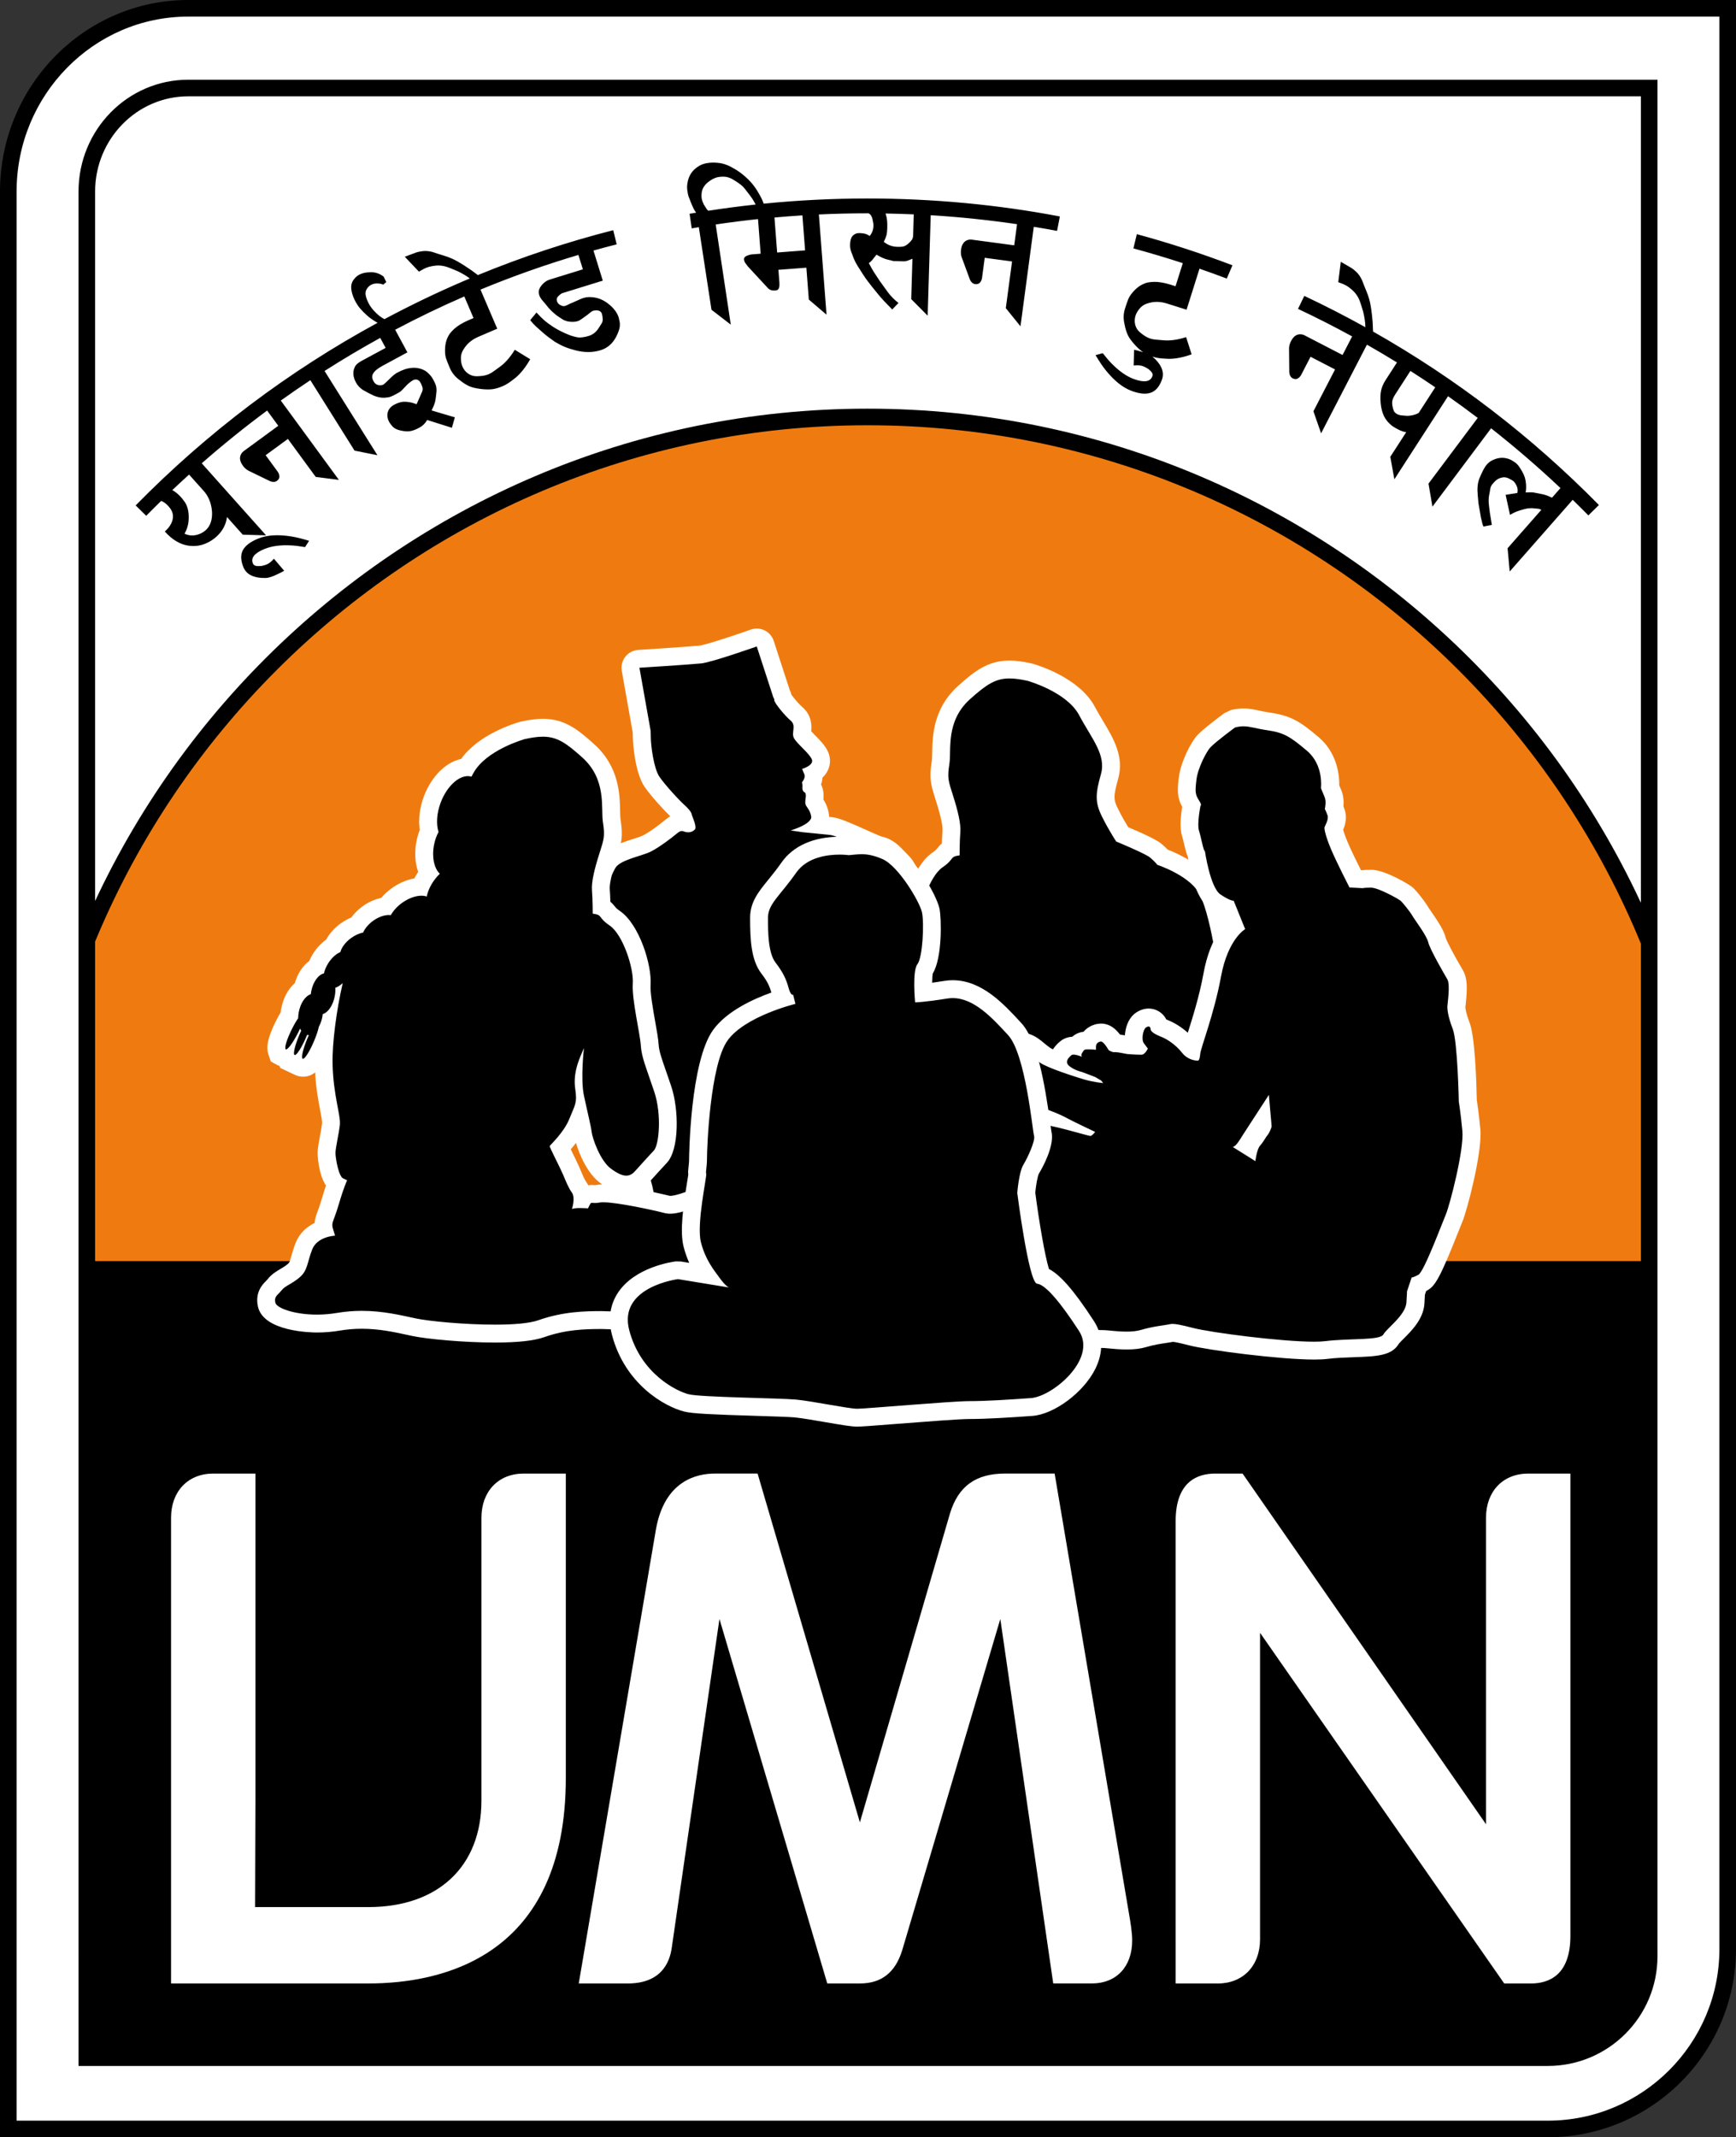
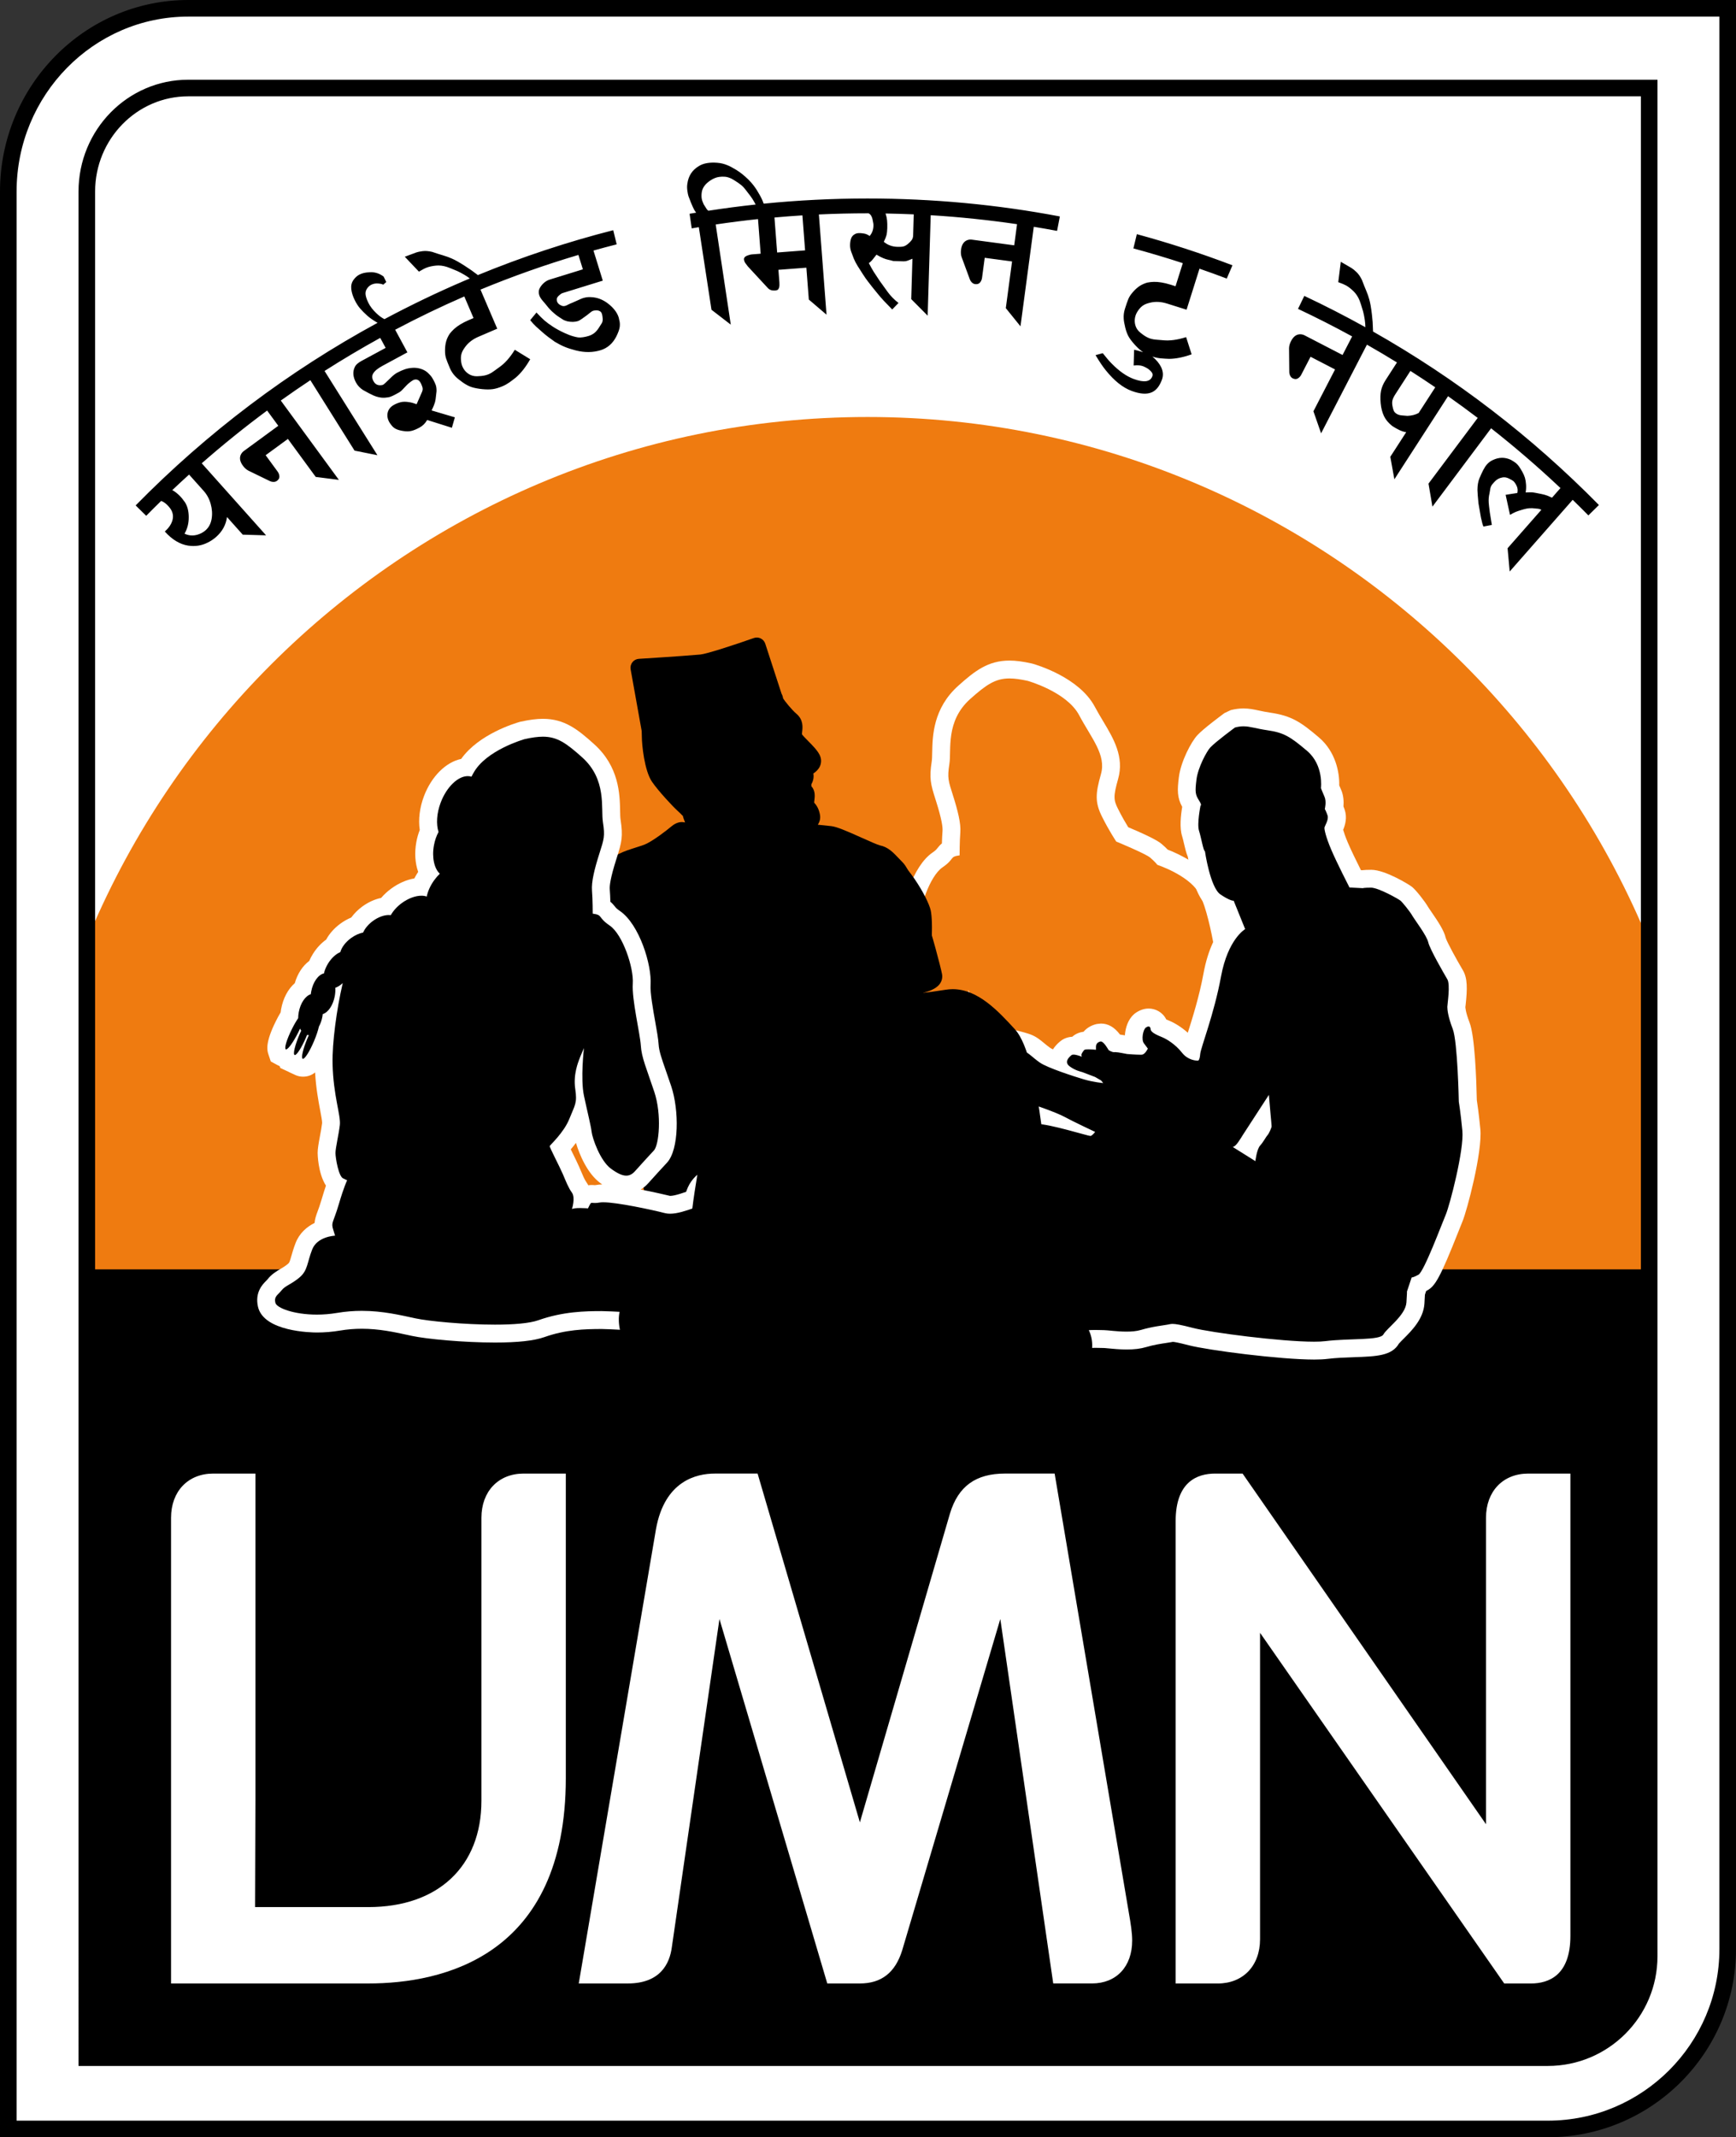
<svg xmlns="http://www.w3.org/2000/svg" version="1.1" x="0px" y="0px" width="101.988px" height="125.542px" viewBox="0 0 101.988 125.542" style="enable-background:new 0 0 101.988 125.542;" xml:space="preserve">
  <rect x="0" y="0" width="101.988" height="125.542" fill="#333333" stroke="none" />
  <style type="text/css">
	.st0{fill:#FFFFFF;}
	.st1{fill:#EF7B10;}
	.st2{fill:none;stroke:#E6007E;stroke-width:0.45;stroke-miterlimit:10;}
</style>
  <defs>
</defs>
  <g>
    <g>
      <path d="M101.013,0.975h-3.638H11.057c-5.56,0-10.082,4.523-10.082,10.082v109.872v3.638h3.638h86.318    c5.559,0,10.082-4.523,10.082-10.082V4.613V0.975L101.013,0.975z" />
      <path class="st0" d="M97.375,4.613H11.057c-3.559,0-6.444,2.885-6.444,6.444v110.297h86.318c3.559,0,6.444-2.885,6.444-6.444    V4.613z" />
    </g>
    <g>
      <polygon points="94.743,123.019 2.909,123.019 2.909,74.077 99.119,74.077 99.119,118.61   " />
    </g>
    <g>
      <path class="st1" d="M1.386,74.564v-0.487c0-27.34,22.243-49.583,49.583-49.583c27.341,0,49.584,22.243,49.584,49.583v0.487H1.386    z" />
-       <path d="M50.969,24.98c27.115,0,49.097,21.981,49.097,49.096H1.873C1.873,46.961,23.854,24.98,50.969,24.98 M50.969,24.005    c-27.609,0-50.071,22.462-50.071,50.071v0.975h0.975h98.193h0.975v-0.975C101.041,46.467,78.579,24.005,50.969,24.005    L50.969,24.005z" />
    </g>
    <g>
      <path class="st0" d="M0.488,125.054V11.252c0-5.936,4.741-10.764,10.569-10.764H101.5v113.997c0,5.828-4.741,10.569-10.569,10.569    H0.488z M90.931,120.867c3.284,0,5.957-2.673,5.957-5.957V5.17H11.057C7.772,5.17,5.1,7.898,5.1,11.252v109.615H90.931z" />
      <path d="M101.013,0.975v3.708v69.394v1.411v38.997c0,5.56-4.523,10.082-10.082,10.082H4.613H0.975v-3.638V75.488v-1.411V11.252    c0-5.666,4.523-10.277,10.082-10.277h86.318H101.013 M4.613,121.354h86.318c3.559,0,6.444-2.885,6.444-6.444V75.488v-1.411V4.683    H11.057c-3.559,0-6.444,2.941-6.444,6.569v62.825v1.411V121.354 M101.988,0h-0.975h-3.638H11.057C4.96,0,0,5.048,0,11.252v62.825    v1.411v45.441v3.638v0.975h0.975h3.638h86.318c6.097,0,11.057-4.96,11.057-11.057V75.488v-1.411V4.683V0.975V0L101.988,0z     M5.588,120.379V75.488v-1.411V11.252c0-3.084,2.454-5.594,5.469-5.594H96.4v68.419v1.411v39.422c0,3.016-2.454,5.469-5.469,5.469    H5.588L5.588,120.379z" />
    </g>
    <g>
      <g>
        <path class="st0" d="M14.986,112.022h6.659c4.094,0,6.638-2.394,6.638-6.245V89.155c0-1.554,0.996-2.597,2.479-2.597h2.479v2.597     v15.286c0,10.5-7.265,12.067-11.596,12.067H10.049v-12.067V89.155c0-1.554,0.996-2.597,2.479-2.597h2.479v2.597v16.622     L14.986,112.022z" />
      </g>
      <g>
        <path class="st0" d="M61.876,116.508L58.767,95.1l-5.763,19.456c-0.408,1.316-1.222,1.952-2.487,1.952h-1.916l-6.334-21.409     l-2.797,19.273c-0.125,0.968-0.677,2.136-2.589,2.136h-2.88l4.538-26.692c0.511-2.836,2.381-3.258,3.451-3.258h2.518     l6.009,20.487l5.292-18.14c0.486-1.604,1.514-2.348,3.235-2.348h2.915l4.348,25.734c0.131,0.742,0.207,1.261,0.207,1.697     c0,1.53-0.927,2.519-2.361,2.519H61.876z" />
      </g>
      <g>
        <path class="st0" d="M88.37,116.508L74.026,95.911v18.001c0,1.553-0.996,2.597-2.479,2.597h-2.479v-2.597V89.351     c0-2.309,1.263-2.793,2.322-2.793h1.611l14.3,20.596V89.155c0-1.554,0.996-2.597,2.48-2.597h2.478v2.597v24.56     c0,2.31-1.263,2.794-2.321,2.794H88.37z" />
      </g>
    </g>
    <path class="st2" d="M7.739,30.362" />
    <g>
      <path d="M36.027,13.522c-2.7,0.689-5.354,1.568-7.952,2.636c-0.146-0.112-0.271-0.206-0.376-0.279    c-0.072-0.046-0.199-0.131-0.381-0.255c-0.323-0.208-0.581-0.354-0.775-0.437c-0.142-0.065-0.315-0.128-0.52-0.189    c-0.152-0.043-0.363-0.111-0.633-0.202c-0.209-0.05-0.396-0.064-0.561-0.044c-0.164,0.021-0.287,0.046-0.367,0.075    c-0.08,0.029-0.163,0.061-0.251,0.093c-0.08,0.03-0.223,0.083-0.43,0.161l0.83,0.875c0.201-0.12,0.353-0.199,0.456-0.237    c0.151-0.057,0.33-0.096,0.535-0.117c0.206-0.022,0.421,0.003,0.647,0.074c0.082,0.024,0.29,0.107,0.623,0.248    c0.132,0.061,0.274,0.137,0.425,0.227c0.107,0.064,0.208,0.133,0.305,0.206c-0.116,0.048-0.232,0.096-0.347,0.146    c-1.594,0.683-3.149,1.433-4.667,2.243c-0.146-0.069-0.306-0.183-0.479-0.348c-0.211-0.2-0.369-0.407-0.473-0.621    c-0.082-0.168-0.134-0.318-0.155-0.449c-0.021-0.132,0.003-0.252,0.072-0.362c0.07-0.11,0.158-0.191,0.265-0.243    c0.122-0.06,0.257-0.083,0.406-0.07c0.148,0.013,0.245,0.037,0.29,0.071l0.179-0.158l-0.156-0.321    c-0.253-0.189-0.526-0.273-0.819-0.253c-0.129,0.006-0.239,0.019-0.329,0.039c-0.089,0.021-0.176,0.051-0.261,0.092    c-0.137,0.067-0.259,0.176-0.366,0.327c-0.106,0.151-0.147,0.328-0.125,0.529c0.022,0.202,0.09,0.418,0.202,0.647    c0.093,0.191,0.2,0.357,0.32,0.497c0.121,0.14,0.264,0.283,0.429,0.429c0.152,0.135,0.352,0.271,0.595,0.41    c-5.228,2.84-9.993,6.432-14.214,10.726l0.62,0.61c0.29-0.295,0.583-0.586,0.878-0.874c0.011,0.004,0.022,0.006,0.032,0.011    c0.139,0.059,0.27,0.159,0.394,0.298c0.085,0.095,0.141,0.171,0.168,0.227c0.109,0.199,0.129,0.41,0.06,0.631    c-0.07,0.222-0.216,0.432-0.438,0.63c0.425,0.476,0.882,0.752,1.371,0.829c0.405,0.06,0.781,0.003,1.127-0.169    c0.191-0.091,0.366-0.207,0.524-0.348c0.36-0.322,0.571-0.709,0.631-1.163l0.925,1.036l1.371,0.04l-3.78-4.232    c1.243-1.09,2.524-2.123,3.841-3.098l0.656,0.895l-1.861,1.363c-0.041,0.031-0.103,0.076-0.186,0.136    c-0.042,0.03-0.082,0.076-0.122,0.137c-0.131,0.212-0.102,0.447,0.088,0.706c0.1,0.137,0.21,0.235,0.328,0.295l1.214,0.59    c0.09,0.05,0.184,0.073,0.282,0.069c0.098-0.003,0.182-0.046,0.249-0.127c0.06-0.064,0.082-0.142,0.069-0.233    c-0.013-0.09-0.047-0.173-0.103-0.249l-0.701-0.958l1.307-0.957l1.635,2.232l1.36,0.173l-3.412-4.659    c0.573-0.41,1.152-0.808,1.737-1.196l2.596,4.137l1.344,0.27l-3.106-4.949c1.071-0.684,2.162-1.332,3.271-1.943l0.318,0.587    l-1.19,0.644c-0.052,0.028-0.131,0.071-0.235,0.127c-0.083,0.044-0.159,0.096-0.229,0.153c-0.07,0.058-0.123,0.125-0.159,0.202    c-0.132,0.275-0.109,0.577,0.069,0.906c0.097,0.18,0.235,0.328,0.414,0.443c0.043,0.025,0.156,0.087,0.34,0.186    c0.184,0.099,0.339,0.167,0.466,0.205c0.173,0.051,0.332,0.072,0.476,0.061c0.144-0.01,0.255-0.029,0.332-0.057    c0.077-0.027,0.176-0.073,0.295-0.138c0.037-0.02,0.101-0.055,0.191-0.104c0.082-0.044,0.166-0.113,0.25-0.208    c0.177-0.192,0.292-0.308,0.349-0.348c0.033-0.027,0.07-0.058,0.111-0.089c0.041-0.032,0.08-0.058,0.117-0.078    c0.09-0.049,0.175-0.061,0.256-0.037c0.081,0.024,0.149,0.089,0.206,0.193c0.032,0.06,0.065,0.137,0.096,0.231    c0.032,0.094,0.027,0.188-0.014,0.283c-0.041,0.094-0.08,0.186-0.12,0.275l-0.202,0.458c-0.169-0.063-0.312-0.102-0.426-0.118    c-0.203-0.035-0.372-0.035-0.508,0c-0.136,0.035-0.264,0.084-0.383,0.149c-0.202,0.109-0.328,0.257-0.377,0.443    c-0.049,0.187-0.021,0.377,0.084,0.571c0.028,0.052,0.079,0.124,0.153,0.215c0.073,0.091,0.164,0.16,0.272,0.208    c0.108,0.048,0.246,0.084,0.415,0.109c0.168,0.025,0.32,0.023,0.454-0.006c0.134-0.029,0.295-0.094,0.482-0.195    c0.195-0.105,0.346-0.255,0.454-0.449l1.452,0.458l0.176-0.613l-1.367-0.405c0.082-0.17,0.13-0.278,0.144-0.325    c0.046-0.112,0.077-0.225,0.092-0.34c0.033-0.279,0.051-0.434,0.054-0.465c0.002-0.156-0.015-0.282-0.052-0.378    c-0.038-0.096-0.08-0.189-0.129-0.279c-0.044-0.083-0.086-0.149-0.124-0.202c-0.038-0.052-0.106-0.126-0.206-0.222    c-0.101-0.096-0.231-0.171-0.39-0.225c-0.16-0.054-0.324-0.076-0.493-0.067c-0.17,0.009-0.326,0.038-0.468,0.086    c-0.143,0.049-0.297,0.117-0.462,0.206c-0.112,0.061-0.24,0.164-0.384,0.31c-0.258,0.256-0.408,0.39-0.449,0.402    c-0.223,0.053-0.39,0.003-0.502-0.149c-0.131-0.189-0.154-0.361-0.068-0.514c0.086-0.153,0.268-0.305,0.545-0.455l1.47-0.795    l-0.718-1.329c1.329-0.704,2.683-1.356,4.061-1.955l0.543,1.269c-0.031,0.014-0.082,0.035-0.152,0.065    c-0.047,0.02-0.09,0.039-0.129,0.055c-0.188,0.081-0.354,0.166-0.501,0.256c-0.147,0.091-0.266,0.179-0.358,0.265    c-0.093,0.086-0.179,0.178-0.257,0.276c-0.101,0.153-0.172,0.307-0.213,0.458c-0.042,0.151-0.063,0.322-0.065,0.512    c-0.002,0.19,0.018,0.35,0.06,0.479c0.042,0.13,0.118,0.323,0.228,0.581c0.077,0.18,0.182,0.337,0.315,0.475    c0.086,0.092,0.226,0.208,0.419,0.346c0.193,0.138,0.374,0.234,0.54,0.288c0.167,0.053,0.371,0.092,0.613,0.118    c0.242,0.025,0.45,0.025,0.625,0.002c0.175-0.024,0.372-0.083,0.591-0.177c0.141-0.06,0.274-0.136,0.402-0.227    c0.128-0.092,0.253-0.188,0.377-0.287c0.297-0.257,0.575-0.612,0.834-1.066l-0.905-0.556c-0.284,0.461-0.59,0.804-0.919,1.03    c-0.072,0.049-0.167,0.119-0.286,0.208c-0.119,0.089-0.226,0.153-0.319,0.193c-0.133,0.057-0.284,0.094-0.453,0.11    c-0.169,0.017-0.303,0.018-0.401,0.004c-0.148-0.021-0.285-0.08-0.411-0.18c-0.126-0.1-0.223-0.228-0.29-0.385    c-0.05-0.118-0.08-0.261-0.087-0.43c-0.008-0.169,0.022-0.324,0.092-0.465c0.034-0.071,0.087-0.154,0.157-0.249    c0.186-0.256,0.447-0.457,0.783-0.601l1.102-0.473l-0.984-2.296c1.879-0.778,3.799-1.458,5.753-2.037l0.262,0.846l-1.572,0.486    c-0.09,0.027-0.216,0.066-0.378,0.117c-0.13,0.041-0.249,0.11-0.356,0.21c-0.107,0.1-0.188,0.207-0.242,0.321    c-0.054,0.114-0.058,0.244-0.013,0.389c0.023,0.073,0.064,0.149,0.124,0.228c0.06,0.079,0.13,0.163,0.212,0.253    c0.136,0.18,0.27,0.333,0.403,0.461c0.133,0.127,0.275,0.241,0.426,0.34c0.151,0.1,0.248,0.161,0.291,0.183    c0.05,0.02,0.11,0.041,0.18,0.063c0.238,0.051,0.451,0.047,0.638-0.011c0.049-0.015,0.13-0.062,0.244-0.142    c0.113-0.08,0.206-0.146,0.278-0.2c0.073-0.054,0.146-0.112,0.22-0.175c0.074-0.063,0.15-0.098,0.229-0.104    c0.135-0.024,0.248-0.006,0.337,0.054c0.045,0.03,0.079,0.082,0.101,0.154c0.02,0.064,0.034,0.152,0.042,0.265    c0.008,0.112-0.011,0.204-0.056,0.275c-0.044,0.071-0.088,0.14-0.13,0.205c-0.082,0.14-0.173,0.254-0.274,0.343    c-0.102,0.088-0.222,0.154-0.36,0.197c-0.106,0.033-0.216,0.058-0.331,0.076c-0.115,0.018-0.214,0.021-0.297,0.011    c-0.169-0.029-0.339-0.075-0.51-0.139c-0.102-0.041-0.194-0.08-0.277-0.117c-0.27-0.124-0.502-0.25-0.698-0.379    c-0.196-0.128-0.357-0.247-0.484-0.357c-0.127-0.109-0.285-0.266-0.473-0.469l-0.369,0.448c0.128,0.157,0.242,0.281,0.341,0.371    c0.099,0.09,0.198,0.178,0.295,0.264c0.148,0.133,0.289,0.251,0.423,0.352c0.134,0.102,0.263,0.196,0.388,0.282    c0.207,0.124,0.4,0.223,0.579,0.297c0.179,0.075,0.394,0.144,0.646,0.209c0.522,0.134,1.01,0.13,1.466-0.011    c0.406-0.125,0.714-0.396,0.924-0.811c0.12-0.244,0.188-0.437,0.201-0.581c0.014-0.143,0.003-0.272-0.032-0.387    c-0.011-0.033-0.02-0.079-0.03-0.139c-0.089-0.287-0.292-0.556-0.61-0.808c-0.318-0.252-0.666-0.382-1.042-0.392    c-0.145-0.009-0.295,0.011-0.449,0.059c-0.065,0.02-0.162,0.061-0.29,0.122c-0.128,0.061-0.248,0.114-0.358,0.159    c-0.049,0.015-0.115,0.045-0.2,0.088c-0.085,0.044-0.143,0.071-0.175,0.081c-0.081,0.025-0.152,0.025-0.214,0    c-0.182-0.068-0.281-0.176-0.3-0.321c-0.019-0.092,0.018-0.181,0.111-0.268c0.093-0.087,0.168-0.139,0.226-0.157    c0.057-0.017,0.142-0.044,0.256-0.079l2.109-0.652l-0.547-1.768c0.453-0.127,0.908-0.248,1.364-0.364L36.027,13.522z     M62.265,12.714c-3.697-0.701-7.472-1.054-11.302-1.054c-2.049,0-4.082,0.102-6.096,0.303c-0.029-0.082-0.059-0.157-0.089-0.224    c-0.059-0.129-0.122-0.248-0.189-0.359c-0.179-0.326-0.389-0.606-0.631-0.841c-0.241-0.234-0.476-0.421-0.703-0.559    c-0.228-0.139-0.4-0.23-0.519-0.274c-0.184-0.079-0.38-0.127-0.59-0.144c-0.209-0.017-0.401-0.013-0.578,0.014    c-0.21,0.031-0.39,0.097-0.538,0.197c-0.37,0.227-0.586,0.565-0.648,1.014c-0.023,0.132-0.022,0.278,0.002,0.438    c0.019,0.134,0.042,0.236,0.065,0.306c0.023,0.07,0.072,0.195,0.146,0.377c0.075,0.183,0.137,0.317,0.184,0.405    c0.036,0.066,0.076,0.123,0.12,0.178c-0.129,0.021-0.258,0.044-0.387,0.066l0.126,0.858c0.139-0.024,0.278-0.048,0.417-0.071    l0.743,4.851l1.134,0.874l-0.886-5.883c0.824-0.123,1.653-0.228,2.486-0.317l0.155,2.034l-0.483,0.037    c-0.102,0.008-0.205,0.033-0.309,0.075c-0.104,0.042-0.165,0.098-0.186,0.168c-0.011,0.078,0.013,0.166,0.072,0.263    c0.009,0.017,0.062,0.085,0.156,0.206l1.172,1.267c0.102,0.112,0.246,0.16,0.433,0.146c0.043-0.003,0.089-0.015,0.139-0.036    c0.04-0.029,0.07-0.078,0.091-0.147c0.021-0.07,0.025-0.169,0.016-0.295l-0.057-0.738l1.642-0.125l0.144,1.872l1.04,0.888    l-0.449-5.887c0.947-0.044,1.898-0.067,2.854-0.067c0.021,0,0.043,0,0.065,0c0.072,0.032,0.131,0.092,0.175,0.186    c0.04,0.078,0.074,0.211,0.103,0.399c0.008,0.034,0.01,0.09,0.008,0.166c-0.007,0.222-0.081,0.415-0.222,0.581    c-0.115-0.08-0.226-0.128-0.33-0.144c-0.104-0.016-0.183-0.024-0.233-0.026c-0.059-0.002-0.109,0.001-0.151,0.008    c-0.051,0.007-0.098,0.022-0.141,0.046c-0.11,0.057-0.187,0.137-0.227,0.242c-0.041,0.106-0.065,0.234-0.068,0.387    c-0.005,0.136,0.017,0.271,0.064,0.404c0.047,0.133,0.098,0.269,0.153,0.407c0.056,0.138,0.132,0.285,0.229,0.441    c0.097,0.156,0.201,0.319,0.311,0.488c0.109,0.169,0.205,0.306,0.287,0.411c0.172,0.227,0.349,0.449,0.529,0.667    c0.131,0.166,0.271,0.327,0.419,0.485c0.148,0.158,0.31,0.324,0.483,0.5l0.369-0.383c-0.117-0.088-0.23-0.189-0.343-0.303    c-0.111-0.113-0.208-0.226-0.289-0.339l-0.478-0.663c-0.147-0.216-0.261-0.389-0.342-0.519c-0.081-0.129-0.178-0.302-0.29-0.517    c0.086-0.057,0.174-0.143,0.263-0.259l0.186-0.237c0.151,0.09,0.28,0.158,0.39,0.203c0.109,0.046,0.213,0.079,0.311,0.099    c0.097,0.02,0.191,0.044,0.285,0.072c0.11,0.003,0.221,0.007,0.331,0.01c0.119,0.003,0.213,0.006,0.28,0.008    c0.076,0.003,0.154-0.01,0.231-0.039c0.077-0.027,0.172-0.065,0.284-0.112l-0.071,2.37l0.966,0.973l0.179-5.901    c1.706,0.105,3.397,0.281,5.072,0.527l-0.166,1.242l-2.286-0.306c-0.051-0.007-0.127-0.017-0.229-0.031    c-0.051-0.007-0.112-0.002-0.183,0.014c-0.24,0.062-0.382,0.252-0.425,0.571c-0.022,0.168-0.012,0.314,0.032,0.44l0.467,1.266    c0.03,0.098,0.082,0.18,0.155,0.245c0.074,0.065,0.163,0.092,0.269,0.081c0.088-0.006,0.158-0.046,0.211-0.12    c0.053-0.074,0.086-0.158,0.099-0.251l0.157-1.176l1.606,0.215l-0.367,2.742l0.862,1.067l0.781-5.846    c0.458,0.075,0.914,0.155,1.369,0.241L62.265,12.714z M72.405,15.584c-1.847-0.704-3.72-1.314-5.617-1.829l-0.202,0.837    c0.976,0.264,1.943,0.553,2.902,0.866l-0.427,1.356c-0.032-0.01-0.085-0.027-0.158-0.05c-0.049-0.016-0.094-0.029-0.134-0.042    c-0.195-0.062-0.377-0.105-0.547-0.132c-0.17-0.027-0.318-0.038-0.444-0.033c-0.127,0.004-0.252,0.019-0.375,0.042    c-0.177,0.051-0.33,0.121-0.46,0.208c-0.131,0.088-0.258,0.203-0.383,0.346c-0.126,0.143-0.215,0.277-0.268,0.403    c-0.053,0.125-0.121,0.322-0.205,0.589c-0.059,0.186-0.083,0.374-0.071,0.564c0.005,0.126,0.035,0.305,0.092,0.536    c0.057,0.231,0.131,0.421,0.222,0.57c0.092,0.149,0.221,0.312,0.389,0.489c0.154,0.164,0.301,0.292,0.44,0.386    c-0.036-0.011-0.079-0.024-0.134-0.041c-0.146-0.045-0.278-0.081-0.396-0.106l-0.029,0.927c0.227-0.025,0.408-0.012,0.544,0.038    c0.071,0.027,0.15,0.065,0.236,0.114c0.086,0.05,0.17,0.118,0.25,0.207c0.081,0.088,0.105,0.179,0.069,0.273    c-0.122,0.33-0.486,0.384-1.093,0.16c-0.423-0.156-0.853-0.456-1.287-0.898c-0.146-0.144-0.324-0.351-0.534-0.618l-0.423,0.115    c0.229,0.384,0.429,0.68,0.598,0.887c0.497,0.619,1.005,1.024,1.523,1.215c0.502,0.186,0.901,0.211,1.195,0.076    c0.251-0.115,0.445-0.358,0.583-0.732c0.092-0.246,0.074-0.496-0.05-0.749c-0.104-0.21-0.27-0.411-0.498-0.604    c-0.005-0.004-0.013-0.009-0.018-0.014c0.02,0.007,0.038,0.014,0.059,0.021c0.146,0.046,0.297,0.075,0.453,0.089    c0.156,0.014,0.314,0.023,0.473,0.029c0.393-0.002,0.835-0.089,1.327-0.265l-0.323-1.011c-0.516,0.164-0.972,0.225-1.368,0.182    c-0.087-0.009-0.204-0.019-0.352-0.029c-0.148-0.01-0.271-0.031-0.368-0.062c-0.139-0.043-0.276-0.114-0.415-0.211    c-0.139-0.098-0.241-0.184-0.307-0.258c-0.099-0.112-0.163-0.247-0.194-0.404c-0.03-0.158-0.02-0.318,0.031-0.481    c0.039-0.122,0.11-0.25,0.215-0.383c0.104-0.133,0.229-0.231,0.373-0.293c0.072-0.031,0.166-0.06,0.281-0.087    c0.309-0.073,0.637-0.055,0.986,0.055l1.144,0.36l0.759-2.409c0.537,0.186,1.07,0.379,1.602,0.58L72.405,15.584z M76.257,18.144    c1.075,0.506,2.135,1.045,3.18,1.617l-0.564,1.091l-2.049-1.06c-0.046-0.023-0.114-0.059-0.205-0.106    c-0.046-0.023-0.104-0.04-0.177-0.049c-0.248-0.023-0.445,0.108-0.593,0.394c-0.078,0.15-0.117,0.292-0.119,0.425l0.013,1.35    c-0.005,0.102,0.017,0.197,0.063,0.283c0.047,0.086,0.122,0.142,0.226,0.166c0.084,0.024,0.163,0.011,0.239-0.042    c0.075-0.052,0.134-0.12,0.177-0.203l0.545-1.054l1.44,0.745l-1.271,2.457l0.451,1.295l2.693-5.208    c0.594,0.338,1.182,0.687,1.764,1.046L81.4,22.33c-0.135,0.208-0.223,0.416-0.265,0.622c-0.042,0.207-0.049,0.454-0.021,0.741    c0.027,0.288,0.093,0.538,0.194,0.751c0.102,0.213,0.264,0.406,0.487,0.581c0.143,0.093,0.282,0.172,0.418,0.237    c0.137,0.065,0.27,0.107,0.4,0.125l-0.934,1.445l0.239,1.322l3.153-4.881c0.588,0.414,1.169,0.839,1.743,1.275l-2.891,3.86    l0.231,1.352l3.446-4.602c1.402,1.103,2.763,2.273,4.075,3.511l-0.496,0.565l-0.271-0.118c-0.093-0.036-0.206-0.068-0.341-0.096    c-0.066-0.014-0.171-0.034-0.311-0.062c-0.141-0.027-0.223-0.04-0.247-0.038c-0.019-0.005-0.145-0.003-0.379,0.006    c0.026-0.146,0.034-0.297,0.024-0.454c-0.01-0.156-0.032-0.292-0.066-0.407c-0.035-0.116-0.088-0.236-0.159-0.361    s-0.132-0.224-0.182-0.295c-0.05-0.072-0.109-0.139-0.18-0.201c-0.052-0.045-0.152-0.11-0.302-0.197    c-0.354-0.164-0.71-0.159-1.066,0.014c-0.129,0.056-0.244,0.142-0.346,0.257c-0.072,0.083-0.146,0.194-0.218,0.335    c-0.072,0.14-0.146,0.302-0.222,0.484c-0.076,0.183-0.114,0.41-0.115,0.681c0.004,0.15,0.023,0.411,0.06,0.783    c0.051,0.316,0.099,0.59,0.143,0.822c0.061,0.292,0.111,0.472,0.152,0.542l0.491-0.095l-0.119-0.733    c-0.037-0.293-0.059-0.482-0.064-0.566c-0.013-0.192,0.002-0.377,0.046-0.554c0.012-0.091,0.028-0.187,0.049-0.288    c0.021-0.101,0.062-0.186,0.124-0.256c0.027-0.032,0.064-0.073,0.109-0.125c0.129-0.146,0.285-0.235,0.47-0.266    c0.124-0.027,0.255-0.005,0.391,0.063c0.137,0.069,0.224,0.12,0.262,0.153c0.062,0.056,0.125,0.147,0.188,0.275    c0.062,0.128,0.075,0.267,0.043,0.42l-0.689,0.108l0.257,1.177c0.156-0.088,0.271-0.147,0.341-0.175    c0.07-0.029,0.172-0.064,0.306-0.105c0.133-0.042,0.247-0.072,0.342-0.09c0.096-0.018,0.203-0.025,0.324-0.021    c0.2,0.017,0.315,0.028,0.346,0.032c0.042,0.003,0.104,0.023,0.185,0.06l-1.986,2.26l0.124,1.366l3.701-4.21    c0.31,0.301,0.617,0.606,0.921,0.915l0.62-0.61c-3.966-4.029-8.412-7.439-13.269-10.189c-0.006-0.226-0.015-0.415-0.025-0.563    c-0.01-0.084-0.024-0.236-0.045-0.456c-0.044-0.381-0.096-0.673-0.155-0.876c-0.039-0.151-0.101-0.325-0.184-0.522    c-0.062-0.145-0.145-0.351-0.246-0.618c-0.094-0.193-0.201-0.347-0.321-0.461c-0.12-0.114-0.218-0.193-0.291-0.236    c-0.073-0.043-0.151-0.088-0.231-0.135c-0.074-0.043-0.206-0.12-0.398-0.231l-0.149,1.197c0.22,0.079,0.377,0.146,0.473,0.201    c0.14,0.082,0.283,0.194,0.431,0.339c0.146,0.145,0.265,0.327,0.353,0.547c0.033,0.079,0.102,0.292,0.205,0.64    c0.036,0.141,0.067,0.298,0.094,0.472c0.023,0.151,0.035,0.3,0.038,0.447c-1.173-0.651-2.369-1.265-3.588-1.839L76.257,18.144z     M41.518,12.282c-0.038-0.054-0.098-0.148-0.179-0.283c-0.063-0.136-0.102-0.251-0.116-0.344c-0.016-0.109-0.015-0.23,0.004-0.362    c0.019-0.132,0.073-0.258,0.162-0.379c0.09-0.121,0.215-0.232,0.376-0.334c0.161-0.102,0.321-0.165,0.481-0.188    c0.101-0.015,0.212-0.019,0.333-0.011c0.122,0.007,0.257,0.047,0.405,0.119c0.065,0.034,0.188,0.109,0.37,0.229    c0.144,0.099,0.252,0.188,0.324,0.267c0.072,0.08,0.162,0.193,0.271,0.34c0.172,0.21,0.32,0.436,0.445,0.678    c-0.931,0.1-1.857,0.222-2.779,0.365C41.575,12.348,41.541,12.315,41.518,12.282z M11.966,28.836    c0.193,0.216,0.331,0.472,0.413,0.769c0.082,0.297,0.101,0.586,0.055,0.866c-0.046,0.281-0.164,0.506-0.354,0.676    c-0.07,0.062-0.151,0.118-0.244,0.167c-0.347,0.173-0.679,0.185-0.996,0.034c0.167-0.286,0.25-0.608,0.248-0.966    c0-0.358-0.076-0.653-0.226-0.885c-0.022-0.025-0.055-0.068-0.097-0.127c-0.042-0.06-0.082-0.111-0.123-0.156    c-0.107-0.12-0.227-0.228-0.356-0.323c-0.052-0.037-0.108-0.069-0.165-0.101c0.326-0.309,0.655-0.613,0.986-0.914L11.966,28.836z     M47.298,14.707l-1.642,0.125l-0.157-2.055c0.546-0.049,1.093-0.092,1.642-0.126L47.298,14.707z M53.646,13.832    c-0.003,0.103-0.031,0.192-0.084,0.268c-0.054,0.076-0.129,0.152-0.225,0.231s-0.185,0.127-0.266,0.146    c-0.082,0.02-0.199,0.026-0.353,0.022c-0.306-0.009-0.57-0.107-0.795-0.294c0.081-0.168,0.135-0.302,0.159-0.399    c0.023-0.098,0.039-0.233,0.044-0.404c0.005-0.18,0.001-0.334-0.012-0.463c-0.013-0.127-0.043-0.26-0.089-0.398    c0.554,0.01,1.105,0.027,1.657,0.051L53.646,13.832z M83.344,24.259c-0.188,0.103-0.409,0.159-0.66,0.169    c-0.076-0.008-0.181-0.017-0.312-0.026c-0.132-0.009-0.241-0.042-0.327-0.097c-0.079-0.051-0.135-0.112-0.165-0.183    c-0.031-0.071-0.057-0.169-0.078-0.294c-0.021-0.125-0.019-0.236,0.008-0.331c0.025-0.095,0.08-0.207,0.164-0.337l0.886-1.372    c0.491,0.313,0.977,0.634,1.46,0.963L83.344,24.259z" />
-       <path d="M15.175,31.634c-0.497,0.201-0.809,0.45-0.937,0.748c-0.108,0.254-0.088,0.565,0.061,0.934    c0.099,0.243,0.278,0.417,0.541,0.521c0.218,0.085,0.476,0.123,0.774,0.112c0.118-0.002,0.28-0.045,0.485-0.127    c0.016-0.007,0.093-0.042,0.232-0.107c0.139-0.065,0.26-0.128,0.364-0.188l-0.602-0.707c-0.151,0.171-0.293,0.284-0.428,0.338    c-0.071,0.029-0.155,0.054-0.251,0.075c-0.097,0.021-0.205,0.026-0.324,0.016c-0.119-0.011-0.197-0.063-0.235-0.156    c-0.132-0.327,0.102-0.611,0.701-0.853c0.418-0.169,0.937-0.236,1.556-0.202c0.206,0.009,0.476,0.042,0.811,0.099l0.235-0.37    c-0.429-0.13-0.774-0.215-1.039-0.255C16.336,31.385,15.688,31.427,15.175,31.634z" />
    </g>
    <path d="M22.035,92.773" />
    <g>
      <path d="M36.088,74.662c-0.326,0-1.319,0-1.424-0.729c-0.085-0.594,0.261-1.068,0.501-1.318c-0.001-0.267,0.137-0.509,0.242-0.654    c0.082-0.231,0.244-0.36,0.358-0.452c0.072-0.058,0.141-0.112,0.22-0.207c0.187-0.225,0.486-0.339,0.889-0.339    c0.291,0,0.591,0.055,0.811,0.096c0.072,0.013,0.131,0.024,0.169,0.028c0.035,0,0.094-0.003,0.165-0.007    c-0.065-0.56-0.194-1.401-0.339-1.707c-0.234-0.494-0.883-3.916-1.144-5.323l-0.212-0.101c-0.032-0.015-0.062-0.033-0.09-0.055    c-0.017-0.011-0.103-0.055-0.193-0.055c-0.717,0-0.771-0.78-0.793-1.113c-0.006-0.085-0.011-0.171-0.022-0.253    c-0.052-0.387,0.123-0.703,0.37-0.911c-0.014-0.425,0.037-0.944,0.087-1.451c0.048-0.482,0.107-1.082,0.061-1.286    c-0.103-0.452-0.12-1.007-0.12-1.314c-0.097-0.099-0.214-0.216-0.265-0.262c-0.028-0.025-0.132-0.083-0.253-0.15l-0.259-0.146    c-0.451-0.258-0.696-1.117-0.825-1.824c-0.076-0.171-0.134-0.423-0.178-0.763c-0.074-0.57,0.379-1.287,1.028-2.237    c0.121-0.177,0.227-0.333,0.298-0.45c0.257-0.427,0.258-0.426,0.39-0.694l0.101-0.203c0.274-0.547,1-0.778,1.7-1.001    c0.251-0.08,0.487-0.151,0.646-0.234c0.482-0.25,1.121-0.741,1.421-0.991c0.138-0.115,0.354-0.268,0.629-0.268    c0.073,0,0.137,0.011,0.19,0.024c-0.013-0.037-0.026-0.07-0.035-0.094c-0.047-0.123-0.081-0.211-0.095-0.302    c0,0.004,0,0.006-0.002,0.006c-0.016,0-0.106-0.115-0.299-0.286c-0.286-0.255-1.139-1.173-1.509-1.711    c-0.453-0.658-0.6-2.195-0.6-2.651l-0.009-0.333l-0.65-3.625c-0.026-0.147,0.012-0.299,0.104-0.417s0.231-0.19,0.38-0.199    c0.001,0,2.445-0.15,3.612-0.253c0.367-0.032,2.057-0.585,3.14-0.968c0.057-0.02,0.116-0.03,0.175-0.03    c0.08,0,0.159,0.018,0.232,0.054c0.127,0.062,0.223,0.174,0.267,0.308l0.955,2.934c0.048,0.084,0.079,0.174,0.091,0.271    c0.109,0.186,0.526,0.693,0.786,0.913c0.417,0.354,0.364,0.804,0.336,1.046c-0.006,0.053-0.015,0.133-0.011,0.159    c0.034,0.06,0.244,0.272,0.383,0.414c0.255,0.259,0.52,0.526,0.654,0.796c0.106,0.212,0.113,0.448,0.02,0.661    c-0.082,0.187-0.232,0.327-0.389,0.431c0.049,0.251-0.03,0.477-0.118,0.636c0,0,0.007,0.086,0.005,0.121    c0.244,0.248,0.197,0.623,0.176,0.799c-0.006,0.052-0.015,0.105-0.015,0.156c0.13,0.139,0.277,0.353,0.341,0.71    c0.039,0.223-0.015,0.417-0.128,0.586c0.291,0.029,0.596,0.06,0.793,0.083c0.328,0.036,0.901,0.285,1.806,0.69    c0.387,0.174,0.917,0.411,1.049,0.44c0.479,0.095,0.779,0.413,1.097,0.749l0.241,0.25c0.366,0.366,0.729,1.383,1.166,2.674    c0.11,0.327,0.201,0.596,0.258,0.732c0.235,0.56,0.806,2.719,0.889,3.157c0.038,0.207-0.011,0.413-0.139,0.584    c-0.229,0.308-0.712,0.462-1.091,0.539c-0.081,0.414-0.172,1.022-0.13,1.407c0.074,0.67-0.223,1.43-0.484,2.1    c-0.05,0.127-0.099,0.251-0.143,0.37c0.354-0.212,0.771-0.315,1.273-0.315c0.171,0,0.331,0.012,0.47,0.022    c0.081,0.006,0.153,0.013,0.213,0.013c0.116-0.019,0.258-0.029,0.421-0.029c0.328,0,0.783,0.042,1.187,0.109    c0.732,0.122,1.75,1.166,2.366,2.428c0.817,1.672-1.627,4.03-1.653,4.053l-0.094,0.08c-0.151,0.127-0.202,0.17-0.252,0.355    c-0.133,0.502-0.459,0.896-0.995,1.203c-0.117,0.067-0.219,0.141-0.322,0.214c-0.229,0.163-0.487,0.348-0.883,0.492    c-0.238,0.088-0.458,0.128-0.709,0.128c-0.074,0-0.387-0.013-0.387-0.013c-0.061,0-0.125,0.003-0.197,0.016    c-0.363,0.065-2.212,0.796-3.1,1.146l-0.278,0.11c-0.617,0.243-1.278,0.398-2.115,0.595c-0.607,0.143-1.313,0.308-2.165,0.547    c-1.415,0.396-2.774,0.588-4.155,0.588c-0.177,0-0.632-0.009-0.632-0.009c-0.906,0-2.081,0.219-2.811,0.407    C38.204,74.446,36.983,74.662,36.088,74.662z" />
-       <path class="st0" d="M44.459,37.973l0.976,2.999c0.036,0.046,0.052,0.092,0.052,0.153c0,0.16,0.616,0.91,0.965,1.205    c0.347,0.294,0.026,0.696,0.187,1.017c0.16,0.321,0.857,0.856,1.044,1.231c0.188,0.375-0.562,0.588-0.562,0.588    s0.054,0.107,0.134,0.321c0.081,0.214-0.134,0.455-0.134,0.455l0.027,0.214c0,0-0.054,0.295,0.106,0.375    c0.161,0.08,0.054,0.375,0.054,0.616c0,0.241,0.268,0.348,0.349,0.803c0.08,0.455-1.204,0.83-1.204,0.83l0.722,0.106    c0,0,1.125,0.107,1.606,0.161c0.481,0.054,2.408,1.043,2.81,1.124c0.402,0.08,0.643,0.428,1.071,0.856    c0.429,0.428,1.097,2.73,1.312,3.239c0.214,0.509,0.775,2.623,0.856,3.051c0.079,0.429-1.151,0.562-1.151,0.562    s-0.294,1.205-0.214,1.927c0.08,0.722-0.428,1.712-0.67,2.435c-0.24,0.723-0.909,0.723-0.909,0.723l-0.026,0.535l0.374-0.107    c0,0,0.615-0.188,1.312-0.669c0.348-0.241,0.743-0.295,1.088-0.295c0.277,0,0.521,0.035,0.683,0.035    c0.04,0,0.075-0.002,0.104-0.007c0.082-0.015,0.191-0.022,0.317-0.022c0.324,0,0.754,0.044,1.101,0.102    c0.481,0.08,1.393,0.937,1.98,2.141c0.589,1.205-1.311,3.239-1.525,3.426c-0.214,0.188-0.401,0.295-0.509,0.696    c-0.106,0.401-0.374,0.669-0.749,0.884c-0.375,0.214-0.615,0.481-1.125,0.668c-0.211,0.078-0.376,0.096-0.529,0.096    c-0.13,0-0.252-0.013-0.386-0.013c-0.088,0-0.182,0.006-0.288,0.024c-0.455,0.081-2.463,0.884-3.48,1.285    c-1.017,0.401-2.221,0.562-4.229,1.124c-1.706,0.477-3.043,0.568-4.014,0.568c-0.172,0-0.333-0.003-0.482-0.007    c-0.049-0.001-0.099-0.002-0.15-0.002c-0.971,0-2.198,0.233-2.942,0.424c-0.314,0.081-1.481,0.285-2.321,0.285    c-0.493,0-0.875-0.071-0.904-0.278c-0.081-0.562,0.508-1.017,0.508-1.017l0.014-0.154c-0.08-0.188,0.181-0.488,0.181-0.488    c0.034-0.229,0.234-0.241,0.502-0.562c0.094-0.113,0.279-0.15,0.486-0.15c0.38,0,0.838,0.124,0.959,0.124    c0.188,0,0.856-0.054,0.856-0.054l-0.161-0.588c0,0-0.133-1.312-0.374-1.821c-0.241-0.508-1.151-5.459-1.151-5.459l-0.455-0.215    c0,0-0.214-0.16-0.508-0.16c-0.295,0-0.241-0.509-0.295-0.91s0.401-0.562,0.401-0.562c-0.134-0.775,0.241-2.543,0.107-3.131    c-0.134-0.589-0.104-1.409-0.104-1.409s-0.342-0.352-0.442-0.442c-0.101-0.09-0.25-0.16-0.602-0.361    c-0.352-0.201-0.582-1.536-0.582-1.536s-0.091-0.12-0.161-0.662c-0.07-0.542,0.934-1.817,1.255-2.348    c0.321-0.533,0.251-0.412,0.512-0.934c0.262-0.521,1.576-0.723,2.118-1.004c0.542-0.281,1.214-0.803,1.516-1.054    c0.136-0.113,0.222-0.147,0.293-0.147c0.086,0,0.149,0.05,0.248,0.066c0.041,0.007,0.082,0.011,0.122,0.011    c0.139,0,0.274-0.044,0.391-0.161c0.15-0.15-0.161-0.763-0.182-0.894c-0.02-0.13-0.2-0.351-0.472-0.592    c-0.271-0.241-1.094-1.134-1.425-1.616c-0.331-0.481-0.508-1.832-0.508-2.354l-0.009-0.346l-0.658-3.704    c0,0,2.454-0.151,3.626-0.254C41.789,38.916,44.459,37.973,44.459,37.973 M44.459,36.923c-0.118,0-0.236,0.02-0.35,0.06    c-1.201,0.424-2.699,0.903-3.016,0.941c-1.14,0.101-3.569,0.25-3.594,0.252c-0.299,0.018-0.576,0.163-0.761,0.399    c-0.185,0.235-0.261,0.538-0.209,0.833l0.644,3.626l0.007,0.267c0,0.359,0.123,2.094,0.692,2.922    c0.365,0.531,1.143,1.38,1.507,1.727c-0.139,0.078-0.238,0.161-0.29,0.204c-0.284,0.236-0.884,0.699-1.327,0.928    c-0.1,0.052-0.357,0.134-0.563,0.199c-0.767,0.244-1.637,0.521-2.01,1.265l-0.102,0.206c-0.125,0.251-0.125,0.251-0.33,0.591    l-0.04,0.066c-0.067,0.11-0.168,0.257-0.282,0.425c-0.714,1.047-1.212,1.846-1.115,2.6c0.046,0.358,0.108,0.633,0.193,0.846    c0.319,1.7,0.862,2.011,1.07,2.129l0.264,0.149c0.086,0.048,0.146,0.079,0.191,0.109c0.012,0.012,0.033,0.033,0.06,0.06    c0.008,0.34,0.038,0.807,0.13,1.215c0.024,0.159-0.033,0.736-0.071,1.118c-0.045,0.454-0.088,0.892-0.092,1.287    c-0.264,0.303-0.428,0.711-0.363,1.195c0.009,0.071,0.014,0.145,0.019,0.219c0.087,1.284,0.725,1.584,1.266,1.601    c0.026,0.016,0.052,0.031,0.079,0.045c0.411,2.209,0.908,4.707,1.138,5.19c0.061,0.129,0.138,0.494,0.199,0.88    c-0.166-0.023-0.349-0.042-0.532-0.042c-0.566,0-1.001,0.178-1.293,0.528c-0.045,0.054-0.082,0.084-0.144,0.133    c-0.126,0.101-0.358,0.286-0.495,0.609c-0.151,0.22-0.246,0.454-0.284,0.685c-0.342,0.412-0.605,0.985-0.514,1.616    c0.077,0.538,0.477,1.179,1.944,1.179c0.955,0,2.216-0.224,2.581-0.318c0.757-0.195,1.879-0.391,2.681-0.391l0.122,0.002    c0.157,0.004,0.327,0.007,0.509,0.007c1.43,0,2.835-0.199,4.296-0.607c0.839-0.235,1.532-0.398,2.144-0.541    c0.858-0.201,1.535-0.36,2.188-0.618l0.283-0.112c0.789-0.312,2.635-1.041,3.001-1.117c0.032-0.006,0.067-0.007,0.099-0.007    c0.049,0,0.096,0.003,0.143,0.005c0.081,0.004,0.161,0.008,0.244,0.008c0.312,0,0.596-0.051,0.894-0.162    c0.458-0.167,0.76-0.383,1.003-0.555c0.089-0.063,0.176-0.127,0.277-0.185c0.666-0.382,1.073-0.881,1.244-1.527    c0.019-0.038,0.051-0.061,0.082-0.087l0.104-0.089c0.025-0.022,2.772-2.64,1.777-4.676c-0.578-1.183-1.685-2.538-2.751-2.715    c-0.436-0.073-0.912-0.116-1.273-0.116c-0.17,0-0.316,0.009-0.444,0.029c-0.043-0.001-0.094-0.006-0.15-0.01    c-0.15-0.011-0.324-0.024-0.509-0.024c-0.138,0-0.272,0.007-0.4,0.02c0.193-0.553,0.34-1.137,0.276-1.709    c-0.024-0.218,0.011-0.575,0.065-0.919c0.411-0.122,0.809-0.324,1.055-0.655c0.216-0.29,0.299-0.641,0.234-0.991    c-0.089-0.468-0.67-2.669-0.921-3.267c-0.055-0.131-0.14-0.387-0.245-0.697c-0.56-1.656-0.88-2.465-1.292-2.877    c-0.084-0.084-0.159-0.164-0.231-0.239c-0.344-0.363-0.733-0.775-1.378-0.904c-0.104-0.032-0.584-0.247-0.935-0.404    c-1.04-0.466-1.572-0.69-1.963-0.734c-0.054-0.006-0.117-0.013-0.185-0.02c-0.002-0.071-0.009-0.143-0.022-0.216    c-0.066-0.372-0.205-0.632-0.313-0.802c0.031-0.353-0.016-0.649-0.141-0.886c0.045-0.126,0.075-0.26,0.084-0.4    c0.133-0.125,0.251-0.278,0.333-0.464c0.156-0.354,0.144-0.758-0.031-1.109c-0.171-0.343-0.464-0.641-0.749-0.929    c-0.064-0.065-0.148-0.15-0.215-0.222c0.031-0.308,0.049-0.939-0.526-1.428c-0.185-0.156-0.5-0.527-0.632-0.715    c-0.023-0.095-0.057-0.187-0.101-0.274l-0.941-2.891c-0.088-0.269-0.28-0.492-0.534-0.617    C44.778,36.959,44.619,36.923,44.459,36.923L44.459,36.923z" />
    </g>
    <g>
-       <path d="M62.122,74.914c-1.268,0-2.187-0.098-2.731-0.29c-1.429-0.504-2.756-0.504-3.549-0.504c-0.421,0-1.927,0.088-3.521,0.182    c-2.048,0.121-4.166,0.246-4.954,0.246c-0.451,0-0.826,0.024-1.161,0.047c-0.29,0.019-0.552,0.036-0.807,0.036    c-0.476,0-0.875-0.061-1.295-0.194l-0.442-0.135c-0.969-0.291-2.067-0.62-2.554-1.502c-0.499-0.903-0.582-2.02-0.212-2.846    c0.182-0.405,0.488-0.625,0.758-0.818c0.272-0.195,0.468-0.336,0.57-0.647c0.124-0.381,0.132-0.531,0.139-0.642    c0.011-0.186,0.033-0.348,0.202-0.601c0.182-0.272,0.505-0.411,0.96-0.411c0.202,0,0.416,0.027,0.588,0.05    c0.027,0.003,0.052,0.007,0.075,0.01c0.302-0.232,0.727-0.526,1.524-0.526c0,0,0.38,0.01,0.496,0.01    c0.225,0,0.436-0.008,0.642-0.015c0.208-0.007,0.412-0.014,0.62-0.014c0.51,0,0.946,0.043,1.414,0.138    c0.472,0.097,0.957,0.274,1.426,0.446c0.557,0.203,1.132,0.414,1.522,0.414c0.067,0,0.127-0.007,0.176-0.02    c0.677-0.174,2.823-0.651,3.753-0.651c0.12,0,0.222,0.008,0.301,0.022c0.081,0.015,0.141,0.02,0.186,0.02l0.175-0.01    c0.274,0,0.43,0.142,0.538,0.308c0.005,0,0.011,0,0.016,0c0.002-0.234,0.05-0.481,0.192-0.682    c0.147-0.207,0.256-0.463,0.393-0.788l0.088-0.207c0.085-0.197,0.245-0.522,0.399-0.836c0.09-0.182,0.179-0.358,0.245-0.497    c-0.29-0.313-0.784-0.883-1.035-1.52c-0.04-0.102-0.077-0.191-0.111-0.272c-0.092,0.405-0.162,0.716-0.185,0.911    c-0.055,0.463-0.551,1.94-1.345,2.523c-0.483,0.354-0.856,0.512-1.211,0.512c-0.341,0-0.646-0.146-0.903-0.435    c-0.362-0.405-0.809-0.894-1.106-1.213c-0.521-0.56-0.591-2.6-0.135-3.969c0.112-0.338,0.216-0.634,0.309-0.898    c0.268-0.766,0.429-1.228,0.456-1.685c0.019-0.295,0.099-0.749,0.192-1.272c0.141-0.791,0.315-1.775,0.28-2.3    c-0.072-1.053,0.604-3.207,1.575-3.871c0.263-0.181,0.34-0.282,0.402-0.363c0.117-0.154,0.228-0.252,0.38-0.319    c0.005-0.294,0.016-0.689,0.039-0.983c0.041-0.485-0.212-1.351-0.404-1.959l-0.033-0.104c-0.271-0.852-0.336-1.111-0.199-1.998    c0.024-0.162,0.026-0.36,0.031-0.583c0.02-0.941,0.049-2.364,1.356-3.538c1.038-0.931,1.668-1.347,2.658-1.347    c0.329,0,0.706,0.049,1.187,0.154c0.132,0.036,2.545,0.729,3.369,2.278c0.164,0.31,0.337,0.598,0.5,0.872    c0.583,0.975,1.134,1.896,0.824,2.986c-0.311,1.099-0.305,1.456,0.03,2.125c0.293,0.588,0.579,1.054,0.716,1.268    c0.596,0.249,1.696,0.725,1.979,0.964c0.177,0.15,0.31,0.286,0.395,0.38c0.479,0.175,1.902,0.761,2.533,1.75    c0.721,1.128,1.39,5.007,1.345,6.972c-0.025,1.128-0.19,2.002-0.312,2.64c-0.07,0.373-0.138,0.726-0.119,0.881    c0.028,0.245,0.082,0.537,0.133,0.809c0.079,0.428,0.128,0.7,0.128,0.9c0,0.016-0.047,1.311-0.555,1.821    c0.086,0.234,0.2,0.573,0.34,1.049c0.105,0.357,0.191,0.587,0.253,0.753c0.121,0.323,0.187,0.522,0.125,0.829    c0.456,0.149,0.948,0.459,1.17,1.03c0.104,0.266,0.17,0.497,0.229,0.701c0.109,0.388,0.162,0.551,0.354,0.717    c0.191,0.165,0.365,0.268,0.534,0.367c0.214,0.126,0.436,0.256,0.608,0.479c0.044,0.057,0.088,0.1,0.127,0.139    c0.172,0.173,0.459,0.462,0.334,1.024c-0.195,0.877-2.018,1.108-2.954,1.108c-0.422,0-0.847-0.035-1.263-0.105    c-0.458-0.077-0.908-0.114-1.375-0.114c-1.066,0-1.984,0.199-2.794,0.376l-0.257,0.056C66.053,74.715,63.891,74.914,62.122,74.914    z" />
      <path class="st0" d="M59.304,39.852c0.306,0,0.652,0.049,1.074,0.142c0,0,2.29,0.643,3.018,2.012    c0.728,1.37,1.605,2.333,1.283,3.467c-0.32,1.134-0.363,1.648,0.066,2.504c0.428,0.856,0.834,1.456,0.834,1.456    s1.712,0.706,1.99,0.941c0.278,0.235,0.428,0.428,0.428,0.428s1.756,0.578,2.397,1.584c0.642,1.005,1.306,4.794,1.263,6.677    c-0.043,1.883-0.492,3.039-0.428,3.594c0.063,0.557,0.257,1.35,0.257,1.648c0,0.3-0.193,1.434-0.471,1.498l-0.214,0.107    c0,0,0.171,0.32,0.491,1.412c0.321,1.092,0.472,1.049,0.321,1.498c-0.101,0.305-0.104,0.354-0.096,0.354    c0.004,0,0.011-0.011,0.011-0.011s1.027,0.043,1.326,0.813c0.3,0.771,0.258,1.22,0.729,1.626c0.471,0.407,0.855,0.493,1.07,0.771    c0.214,0.278,0.449,0.343,0.363,0.728c-0.067,0.303-1.085,0.698-2.441,0.698c-0.371,0-0.767-0.03-1.176-0.098    c-0.515-0.087-1.002-0.122-1.462-0.122c-1.241,0-2.286,0.256-3.161,0.443c-0.756,0.162-2.848,0.366-4.655,0.366    c-1.059,0-2.019-0.07-2.557-0.26c-1.455-0.514-2.761-0.534-3.724-0.534c-0.964,0-7.063,0.428-8.476,0.428    c-0.839,0-1.422,0.083-1.968,0.083c-0.372,0-0.728-0.039-1.136-0.169c-1.006-0.321-2.247-0.578-2.696-1.391    c-0.449-0.813-0.471-1.756-0.192-2.377c0.278-0.62,1.069-0.663,1.348-1.519c0.278-0.856,0.064-0.792,0.278-1.112    c0.092-0.138,0.299-0.178,0.523-0.178c0.298,0,0.627,0.07,0.761,0.07c0.227,0,0.434-0.536,1.427-0.536    c0.037,0,0.075,0.001,0.114,0.002c0.132,0.005,0.259,0.007,0.381,0.007c0.453,0,0.849-0.028,1.263-0.028    c0.398,0,0.812,0.026,1.309,0.127c1.024,0.209,2.216,0.87,3.054,0.87c0.108,0,0.211-0.011,0.306-0.035    c0.758-0.195,2.803-0.635,3.622-0.635c0.083,0,0.154,0.005,0.209,0.014c0.12,0.022,0.21,0.028,0.278,0.028    c0.086,0,0.137-0.01,0.174-0.01c0.08,0,0.092,0.044,0.232,0.325c0,0,0.229-0.019,0.466-0.019c0.197,0,0.398,0.013,0.476,0.062    c0,0-0.213-0.663,0-0.963c0.215-0.3,0.343-0.642,0.535-1.092c0.193-0.45,0.792-1.583,0.771-1.648    c-0.022-0.063-0.835-0.791-1.156-1.604c-0.321-0.813-0.471-0.898-0.342-1.755c0.128-0.855-0.193-1.605-0.236-1.733    c-0.043-0.128-0.277-0.664-0.277-0.664s0.213,1.798,0,2.804c-0.215,1.005-0.407,1.754-0.45,2.118    c-0.043,0.363-0.492,1.69-1.134,2.162c-0.364,0.266-0.652,0.409-0.9,0.409c-0.189,0-0.355-0.084-0.513-0.26    c-0.364-0.407-0.813-0.899-1.113-1.221c-0.299-0.32-0.47-2.097-0.021-3.444c0.449-1.349,0.749-2.012,0.791-2.718    c0.043-0.707,0.535-2.697,0.472-3.639c-0.064-0.942,0.599-2.89,1.349-3.403c0.748-0.514,0.385-0.621,1.006-0.706    c0,0,0-0.835,0.042-1.349c0.043-0.513-0.149-1.284-0.428-2.161c-0.278-0.877-0.343-1.027-0.214-1.862    c0.128-0.835-0.235-2.503,1.22-3.81C57.946,40.213,58.479,39.852,59.304,39.852 M59.305,38.802L59.305,38.802    c-1.261,0-2.042,0.614-3.009,1.48c-1.478,1.326-1.511,2.949-1.531,3.918c-0.004,0.206-0.008,0.401-0.026,0.514    c-0.154,0.996-0.07,1.33,0.218,2.236l0.033,0.103c0.346,1.091,0.399,1.557,0.382,1.756c-0.018,0.221-0.029,0.489-0.036,0.734    c-0.098,0.08-0.189,0.177-0.278,0.294c-0.044,0.057-0.089,0.116-0.283,0.25c-1.143,0.782-1.881,3.172-1.801,4.34    c0.031,0.46-0.145,1.449-0.273,2.172c-0.096,0.54-0.179,1.006-0.199,1.332c-0.023,0.386-0.175,0.822-0.428,1.544    c-0.093,0.266-0.197,0.564-0.311,0.905c-0.47,1.41-0.464,3.728,0.249,4.492c0.296,0.317,0.739,0.803,1.099,1.205    c0.145,0.162,0.295,0.283,0.444,0.372c-0.75,0.147-1.427,0.308-1.678,0.372c-0.002,0-0.004,0-0.006,0    c-0.342,0-0.894-0.202-1.381-0.38c-0.487-0.178-0.991-0.363-1.502-0.467c-0.504-0.103-0.973-0.148-1.519-0.148    c-0.214,0-0.424,0.007-0.638,0.014c-0.2,0.007-0.405,0.014-0.625,0.014c-0.109,0-0.222-0.002-0.34-0.006    c-0.053-0.002-0.105-0.003-0.156-0.003c-0.851,0-1.368,0.287-1.669,0.503c-0.152-0.018-0.332-0.036-0.519-0.036    c-0.799,0-1.201,0.351-1.397,0.645c-0.24,0.36-0.274,0.622-0.289,0.86c-0.005,0.082-0.012,0.194-0.115,0.511    c-0.043,0.133-0.114,0.195-0.376,0.383c-0.292,0.209-0.691,0.496-0.931,1.03c-0.435,0.971-0.345,2.272,0.231,3.314    c0.591,1.069,1.851,1.447,2.863,1.751c0.147,0.044,0.292,0.088,0.433,0.133c0.474,0.151,0.923,0.219,1.455,0.219    c0.265,0,0.539-0.017,0.842-0.037c0.342-0.023,0.696-0.046,1.126-0.046c0.804,0,2.93-0.125,4.985-0.246    c1.517-0.089,3.085-0.182,3.49-0.182c1.027,0,2.134,0.037,3.374,0.474c0.609,0.215,1.56,0.32,2.906,0.32    c1.829,0,3.997-0.201,4.875-0.39l0.259-0.056c0.784-0.171,1.673-0.364,2.682-0.364c0.438,0,0.859,0.035,1.287,0.107    c0.445,0.075,0.899,0.113,1.35,0.113c0.32,0,3.137-0.043,3.466-1.52c0.188-0.842-0.275-1.309-0.474-1.508    c-0.026-0.026-0.055-0.052-0.082-0.088c-0.237-0.307-0.527-0.477-0.76-0.614c-0.155-0.091-0.302-0.177-0.456-0.311    c-0.069-0.06-0.09-0.099-0.193-0.463c-0.058-0.202-0.129-0.454-0.244-0.749c-0.226-0.583-0.661-0.955-1.116-1.18    c-0.018-0.227-0.087-0.435-0.176-0.672c-0.059-0.158-0.141-0.377-0.241-0.718c-0.095-0.325-0.179-0.589-0.252-0.803    c0.48-0.751,0.488-1.902,0.488-1.918c0-0.246-0.052-0.539-0.136-0.996c-0.048-0.26-0.101-0.538-0.127-0.771    c-0.005-0.101,0.061-0.447,0.113-0.725c0.124-0.656,0.294-1.555,0.321-2.726c0.043-1.873-0.593-5.959-1.427-7.266    c-0.667-1.046-2.064-1.679-2.676-1.916c-0.092-0.096-0.211-0.211-0.356-0.333c-0.094-0.079-0.369-0.313-1.961-0.982    c-0.146-0.236-0.371-0.62-0.602-1.082c-0.257-0.513-0.285-0.72,0.006-1.749c0.371-1.306-0.264-2.369-0.879-3.397    c-0.159-0.267-0.328-0.547-0.488-0.848c-0.912-1.716-3.382-2.452-3.661-2.531l-0.059-0.015    C60.085,38.854,59.672,38.802,59.305,38.802L59.305,38.802z M55.817,66.152c0.037-0.026,0.073-0.052,0.109-0.078    c0.76-0.559,1.228-1.667,1.435-2.363c0.104,0.14,0.208,0.268,0.304,0.381c-0.031,0.063-0.061,0.124-0.088,0.179    c-0.159,0.323-0.324,0.658-0.411,0.861l-0.089,0.211c-0.129,0.306-0.222,0.527-0.335,0.684c-0.04,0.057-0.076,0.115-0.106,0.175    c-0.067-0.011-0.138-0.018-0.214-0.018c-0.041,0-0.088,0.002-0.145,0.007c-0.01,0-0.018,0.001-0.027,0.001    c-0.037,0-0.062-0.004-0.095-0.01C56.052,66.165,55.942,66.155,55.817,66.152L55.817,66.152z" />
    </g>
    <g>
      <path d="M77.201,79.333c-1.969,0-6.12-0.534-7.232-0.821c-0.587-0.152-0.928-0.223-1.074-0.223c-0.035,0-0.054,0.004-0.114,0.017    c-0.141,0.028-0.234,0.042-0.349,0.06c-0.305,0.045-0.767,0.113-1.261,0.26c-0.267,0.079-0.588,0.117-0.984,0.117    c-0.38,0-0.759-0.036-1.031-0.062c-0.121-0.012-0.216-0.022-0.269-0.022c0,0-0.416-0.012-0.545-0.012    c-0.35,0-0.617,0.029-0.794,0.086c-0.139,0.045-0.382,0.09-1.131,0.09c-1.138,0-2.876-0.108-3.621-0.187    c-1.279-0.135-2.039-1.03-2.615-1.889c-0.635-0.946-0.319-1.79-0.149-2.243l0.049-0.134c0.144-0.422,0.603-0.682,0.975-0.827    c-0.003-0.017-0.007-0.034-0.01-0.053c-0.075-0.374-0.109-1.79-0.109-2.168c0-0.138,0.009-0.258,0.019-0.375    c0.019-0.25,0.032-0.431-0.075-0.782c-0.229-0.744,0.244-1.668,0.661-2.482l0.146-0.288c0.511-1.022,2.37-1.742,2.953-1.875    c0.068-0.016,0.144-0.024,0.229-0.026c-0.292-0.102-0.535-0.177-0.624-0.191c-0.164,0.003-0.615,0.029-1.272,0.212    c-0.194,0.054-0.413,0.08-0.67,0.08c-0.763,0-1.653-0.24-2.08-0.355c-0.26-0.069-0.683-0.125-1.056-0.174    c-0.579-0.076-0.943-0.126-1.143-0.199c-0.331-0.121-0.506-0.343-0.601-0.463c-0.162-0.113-0.438-0.279-0.55-0.687    c-0.035-0.128-0.095-0.52,0.36-0.77c0.027-0.104,0.071-0.212,0.131-0.323c0.146-0.266,0.437-0.403,0.863-0.412    c0.014-0.02,0.027-0.04,0.042-0.06c0.122-0.163,0.314-0.251,0.542-0.251c0.215,0,0.521,0.083,0.739,0.316    c0.033,0.029,0.143,0.09,0.256,0.147c0.119-0.018,0.258-0.023,0.422-0.023c0.112,0,0.226,0.003,0.319,0.007    c-0.363-0.22-0.528-0.668-0.439-1.226c0.059-0.369,0.372-0.618,0.779-0.618c0.158,0,0.331,0.036,0.463,0.096    c0.165,0.079,0.445,0.214,0.863,0.221c0.656,0.011,1.837,0.317,2.159,0.443c0.247,0.097,0.428,0.247,0.619,0.406    c0.107,0.089,0.232,0.193,0.396,0.311c0.124,0.087,0.411,0.215,0.775,0.355c0.021-0.396,0.329-0.657,0.449-0.757    c0.123-0.104,0.277-0.156,0.461-0.156c0.049,0,0.101,0.004,0.151,0.011c0.014-0.02,0.028-0.039,0.041-0.056    c0.203-0.26,0.51-0.266,0.683-0.266c0.108-0.224,0.316-0.386,0.594-0.448l0.134-0.015c0.112,0,0.433,0,0.815,0.604    c0.234,0.031,0.512,0.081,0.69,0.116l0.106,0.021c0.041,0.004,0.216,0.017,0.396,0.026c-0.111-0.267-0.087-0.568-0.057-0.745    c0.034-0.206,0.135-0.579,0.414-0.76c0.151-0.098,0.295-0.145,0.44-0.145c0.253,0,0.523,0.155,0.617,0.495    c0.099,0.058,0.277,0.133,0.353,0.165c0.402,0.167,0.977,0.536,1.404,1.081c0.054,0.069,0.113,0.12,0.171,0.158    c0.042-0.178,0.121-0.431,0.25-0.837c0.272-0.859,0.685-2.157,0.942-3.56c0.298-1.619,0.906-2.459,1.305-2.854l-0.429-1.063    c-0.166-0.064-0.385-0.178-0.682-0.377c-0.694-0.466-1.018-2.113-1.122-2.779c-0.088-0.178-0.145-0.421-0.211-0.709    c-0.044-0.189-0.089-0.388-0.136-0.533c-0.145-0.455-0.01-1.298,0.059-1.656c-0.004-0.005-0.007-0.011-0.011-0.017    c-0.314-0.495-0.309-0.82-0.217-1.559c0.104-0.836,0.676-1.887,0.953-2.181c0.34-0.362,1.4-1.146,1.52-1.234l0.186-0.087    c0.222-0.055,0.418-0.08,0.617-0.08c0.279,0,0.521,0.051,0.803,0.111c0.188,0.04,0.406,0.087,0.688,0.128    c1.07,0.156,1.537,0.438,2.587,1.331c1,0.85,1.029,2.086,1.007,2.508c0.034,0.085,0.087,0.216,0.155,0.368    c0.134,0.296,0.119,0.641,0.088,0.861c0.032,0.072,0.069,0.163,0.107,0.275c0.133,0.381-0.045,0.764-0.141,0.97    c-0.005,0.007,0.069,0.358,0.337,0.992c0.227,0.538,0.696,1.479,0.929,1.939l0.412,0.021c0.104-0.017,0.264-0.027,0.528-0.027    c0.623,0,1.922,0.768,2.064,0.887c0.184,0.154,0.647,0.737,0.812,1.024c0.039,0.067,0.117,0.179,0.211,0.315    c0.394,0.571,0.7,1.036,0.78,1.391c0.052,0.223,0.603,1.251,1.061,2.022c0.199,0.335,0.185,0.888,0.091,1.729l-0.018,0.169    c0.001,0.078,0.021,0.421,0.283,1.1c0.306,0.788,0.38,3.821,0.392,4.441c0.006,0.005,0.103,0.598,0.207,1.674    c0.122,1.254-0.771,4.611-1.012,5.18c-0.045,0.105-0.121,0.299-0.218,0.542c-1.013,2.56-1.306,3.076-1.623,3.249    c-0.086,0.047-0.164,0.086-0.235,0.118l-0.165,0.493c-0.002,0.133-0.014,0.318-0.032,0.59c-0.046,0.704-0.646,1.303-1.083,1.739    c-0.124,0.124-0.293,0.293-0.33,0.355c-0.267,0.492-0.999,0.519-2.214,0.562c-0.513,0.019-1.094,0.039-1.607,0.104    C77.731,79.322,77.487,79.333,77.201,79.333z M73.403,67.367c0.06-0.164,0.138-0.318,0.24-0.43c0.097-0.106,0.18-0.243,0.247-0.35    c0.076-0.121,0.132-0.208,0.204-0.281c0.005-0.015,0.08-0.178,0.096-0.236c-0.005-0.004-0.017-0.094-0.029-0.201    c-0.309,0.476-0.856,1.33-0.905,1.405L73.403,67.367z" />
      <path class="st0" d="M73.052,42.664c0.392,0,0.723,0.132,1.415,0.233c0.953,0.139,1.33,0.367,2.323,1.211    c0.992,0.844,0.814,2.184,0.814,2.184s0.079,0.218,0.208,0.506c0.13,0.288,0.019,0.725,0.019,0.725s0.07,0.109,0.159,0.368    c0.09,0.258-0.169,0.625-0.179,0.725c-0.01,0.1,0.069,0.517,0.388,1.271c0.317,0.755,1.082,2.244,1.082,2.244l0.784,0.04    c0,0,0.06-0.03,0.486-0.03c0.427,0,1.608,0.665,1.728,0.765c0.119,0.1,0.546,0.625,0.695,0.884    c0.148,0.258,0.844,1.162,0.934,1.559c0.089,0.397,0.933,1.857,1.121,2.174c0.188,0.318,0,1.469,0,1.619    c0,0.148,0.03,0.556,0.318,1.3c0.288,0.744,0.356,4.269,0.356,4.269s0.1,0.586,0.209,1.708c0.109,1.121-0.745,4.389-0.973,4.924    c-0.229,0.537-1.28,3.356-1.608,3.535c-0.267,0.145-0.362,0.159-0.389,0.159c-0.006,0-0.009-0.001-0.009-0.001l-0.276,0.828    c0.004,0,0.006,0.071-0.031,0.642c-0.05,0.755-1.151,1.509-1.351,1.877c-0.198,0.367-1.985,0.218-3.425,0.396    c-0.17,0.021-0.392,0.031-0.653,0.031c-1.944,0-6.051-0.534-7.101-0.805c-0.726-0.188-1.025-0.239-1.205-0.239    c-0.116,0-0.183,0.021-0.284,0.04c-0.259,0.05-0.884,0.108-1.589,0.317c-0.243,0.072-0.539,0.096-0.835,0.096    c-0.564,0-1.124-0.086-1.3-0.086c-0.115,0-0.315-0.011-0.545-0.011c-0.308,0-0.67,0.019-0.954,0.111    c-0.146,0.047-0.506,0.065-0.97,0.065c-1.117,0-2.83-0.107-3.567-0.184c-1.043-0.109-1.688-0.844-2.233-1.658    c-0.547-0.815-0.179-1.509-0.04-1.916c0.139-0.407,1.042-0.625,1.042-0.625s0-0.229-0.06-0.526    c-0.06-0.298-0.099-1.618-0.099-2.065c0-0.446,0.108-0.695-0.08-1.311c-0.188-0.615,0.378-1.588,0.775-2.383    c0.396-0.794,2.035-1.469,2.601-1.598c0.04-0.009,0.091-0.014,0.151-0.014c0.769,0,3.007,0.708,3.159,0.708    c0.002,0,0.003,0,0.005,0c0.109-0.02,0.27-0.238,0.27-0.238s-1.351-0.636-1.799-0.884c-0.445-0.248-2.055-0.824-2.253-0.824    c-0.198,0-0.705,0.019-1.459,0.228c-0.155,0.043-0.336,0.061-0.529,0.061c-0.744,0-1.669-0.264-2.023-0.359    c-0.447-0.119-1.777-0.229-2.075-0.338c-0.298-0.108-0.368-0.347-0.496-0.427c-0.13-0.079-0.268-0.148-0.328-0.367    c-0.06-0.219,0.407-0.238,0.368-0.288c-0.04-0.05-0.04-0.198,0.078-0.417c0.06-0.109,0.26-0.136,0.444-0.136    c0.183,0,0.351,0.027,0.351,0.027l-0.04-0.099c0,0,0.05-0.119,0.109-0.199c0.02-0.027,0.065-0.04,0.121-0.04    c0.11,0,0.264,0.051,0.355,0.149c0.14,0.149,0.596,0.348,0.596,0.348c0.05-0.045,0.256-0.058,0.466-0.058    c0.251,0,0.508,0.018,0.508,0.018s0.317-0.188,0.525-0.208c0.209-0.02,0.676-0.079,0.676-0.079s-0.228-0.219-0.309-0.248    c-0.079-0.03-0.396-0.308-0.715-0.407c-0.317-0.1-0.327-0.486-0.287-0.735c0.022-0.137,0.14-0.176,0.261-0.176    c0.097,0,0.196,0.026,0.245,0.048c0.109,0.05,0.486,0.258,1.072,0.268c0.586,0.01,1.697,0.298,1.977,0.407    c0.277,0.109,0.456,0.337,0.902,0.655c0.447,0.317,2.025,0.823,2.592,0.992c0.565,0.169,1.142,0.219,1.142,0.219l-0.119-0.149    l-0.356-0.208c0,0-0.726-0.278-0.756-0.288c-0.029-0.01-0.427-0.09-0.754-0.348c-0.328-0.258-0.011-0.536,0.119-0.646    c0.028-0.023,0.071-0.032,0.123-0.032c0.189,0,0.483,0.122,0.483,0.122s0,0-0.021-0.079c-0.02-0.08,0.091-0.219,0.159-0.309    c0.027-0.035,0.139-0.045,0.266-0.045c0.197,0,0.43,0.026,0.43,0.026s0,0,0-0.169c0-0.168,0.089-0.277,0.267-0.317    c0.006-0.001,0.013-0.002,0.019-0.002c0.18,0,0.458,0.508,0.458,0.508s0.182,0.122,0.32,0.122c0.01,0,0.019-0.001,0.028-0.002    c0.011-0.002,0.024-0.002,0.039-0.002c0.178,0,0.622,0.102,0.695,0.111c0.071,0.009,0.546,0.042,0.789,0.042    c0.029,0,0.055,0,0.076-0.002c0.198-0.01,0.357-0.357,0.357-0.357s-0.06-0.089-0.229-0.308c-0.169-0.219-0.049-0.824,0.119-0.933    c0.062-0.04,0.113-0.06,0.154-0.06c0.071,0,0.112,0.06,0.124,0.179c0.02,0.189,0.447,0.357,0.685,0.457    c0.239,0.1,0.755,0.397,1.152,0.903c0.344,0.438,0.807,0.468,0.925,0.468c0.018,0,0.028-0.001,0.028-0.001    s0.089-0.021,0.119-0.388c0.029-0.367,0.813-2.332,1.221-4.546c0.407-2.214,1.419-2.79,1.419-2.79l-0.674-1.668    c0,0-0.004,0.001-0.015,0.001c-0.052,0-0.253-0.028-0.761-0.368c-0.606-0.407-0.913-2.542-0.913-2.542    c-0.089,0-0.218-0.794-0.347-1.201c-0.13-0.407,0.089-1.48,0.089-1.48s0,0,0.001,0c0.011,0,0.096-0.009-0.101-0.317    c-0.208-0.328-0.228-0.497-0.139-1.211c0.089-0.715,0.607-1.667,0.814-1.886c0.317-0.338,1.449-1.171,1.449-1.171    C72.748,42.683,72.904,42.664,73.052,42.664 M73.752,68.205c0,0,0.079-0.695,0.278-0.914c0.198-0.218,0.357-0.535,0.437-0.615    c0.079-0.079,0.238-0.437,0.238-0.516c0-0.08-0.06-0.695-0.06-0.695l-0.1-1.152c0,0-1.33,2.046-1.509,2.323    c-0.179,0.278-0.417,0.715-0.616,0.735L73.752,68.205 M73.052,41.614L73.052,41.614c-0.239,0-0.482,0.031-0.742,0.096    l-0.371,0.174c-0.284,0.209-1.237,0.919-1.592,1.298c-0.367,0.39-0.976,1.549-1.091,2.475c-0.093,0.746-0.104,1.189,0.197,1.74    c-0.087,0.517-0.16,1.236-0.006,1.717c0.042,0.132,0.083,0.316,0.124,0.491c0.055,0.236,0.114,0.492,0.212,0.723    c0.182,1.154,0.56,2.558,1.339,3.081c0.208,0.139,0.395,0.25,0.568,0.335l0.226,0.56c-0.434,0.523-0.943,1.414-1.21,2.87    c-0.251,1.366-0.656,2.642-0.924,3.489c-0.38-0.34-0.781-0.578-1.085-0.704c-0.055-0.023-0.12-0.05-0.179-0.076    c-0.218-0.437-0.647-0.641-1.033-0.641c-0.246,0-0.489,0.076-0.723,0.227c-0.428,0.279-0.589,0.76-0.649,1.115    c-0.011,0.066-0.022,0.145-0.027,0.232c-0.101-0.019-0.197-0.035-0.288-0.046c-0.326-0.434-0.695-0.646-1.119-0.646l-0.244,0.026    c-0.322,0.072-0.588,0.232-0.777,0.454c-0.203,0.028-0.452,0.103-0.663,0.295c-0.342,0.019-0.578,0.158-0.718,0.276    c-0.175,0.147-0.314,0.302-0.417,0.464c-0.075-0.035-0.132-0.066-0.168-0.09c-0.148-0.106-0.264-0.202-0.363-0.285    c-0.215-0.178-0.437-0.362-0.76-0.49c-0.344-0.134-1.586-0.468-2.344-0.48c-0.303-0.005-0.496-0.098-0.599-0.147l-0.056-0.026    c-0.199-0.091-0.447-0.143-0.68-0.143c-0.665,0-1.199,0.437-1.298,1.062c-0.03,0.185-0.037,0.363-0.024,0.532    c-0.229-0.126-0.491-0.197-0.754-0.197c-0.329,0-0.629,0.118-0.846,0.329c-0.609,0.079-0.91,0.392-1.058,0.66    c-0.045,0.082-0.083,0.165-0.114,0.247c-0.488,0.376-0.514,0.919-0.426,1.242c0.142,0.52,0.471,0.782,0.678,0.916    c0.146,0.18,0.385,0.438,0.801,0.589c0.249,0.091,0.619,0.143,1.252,0.226c0.322,0.042,0.763,0.1,0.912,0.14l0.075,0.02    c0.424,0.114,1.281,0.346,2.076,0.372c-0.396,0.293-0.742,0.642-0.943,1.044l-0.144,0.283c-0.462,0.904-0.987,1.928-0.696,2.876    c0.078,0.256,0.071,0.353,0.053,0.588c-0.01,0.13-0.019,0.263-0.019,0.415c0,0.162,0.017,1.253,0.073,1.907    c-0.378,0.206-0.746,0.516-0.901,0.971l-0.043,0.119c-0.174,0.464-0.58,1.55,0.206,2.721c0.605,0.903,1.493,1.959,2.996,2.117    c0.757,0.079,2.522,0.19,3.676,0.19c0.773,0,1.075-0.046,1.291-0.115c0.07-0.022,0.246-0.06,0.633-0.06    c0.123,0,0.237,0.004,0.331,0.006c0.085,0.003,0.158,0.005,0.214,0.005c0.041,0.002,0.12,0.011,0.218,0.02    c0.267,0.026,0.669,0.066,1.082,0.066c0.447,0,0.818-0.045,1.133-0.139c0.459-0.136,0.881-0.199,1.189-0.245    c0.123-0.018,0.225-0.034,0.3-0.048l0.08-0.016c0.004,0,0.008,0,0.013,0c0.068,0,0.278,0.031,0.936,0.201    c1.136,0.293,5.364,0.838,7.364,0.838c0.316,0,0.572-0.013,0.782-0.039c0.491-0.061,1.035-0.081,1.562-0.099    c1.331-0.048,2.217-0.08,2.637-0.802c0.046-0.056,0.168-0.178,0.259-0.268c0.497-0.496,1.177-1.175,1.237-2.076    c0.014-0.208,0.025-0.38,0.029-0.526l0.073-0.217c0.019-0.01,0.039-0.02,0.058-0.031c0.469-0.256,0.754-0.722,1.86-3.517    c0.094-0.238,0.169-0.427,0.212-0.529c0.26-0.612,1.184-4.08,1.052-5.437c-0.09-0.922-0.174-1.497-0.206-1.7    c-0.024-1.156-0.112-3.743-0.426-4.553c-0.245-0.633-0.247-0.91-0.247-0.921c0,0.001,0,0.002,0.001,0.002    c0.002,0,0.007-0.046,0.013-0.102c0.108-0.974,0.114-1.59-0.161-2.055c-0.404-0.68-0.931-1.655-1.006-1.895    c-0.095-0.422-0.428-0.93-0.853-1.548c-0.082-0.12-0.153-0.219-0.188-0.28c-0.181-0.313-0.684-0.958-0.931-1.165    c-0.146-0.122-1.575-1.009-2.401-1.009c-0.234,0-0.409,0.007-0.551,0.025l-0.057-0.003c-0.245-0.489-0.594-1.199-0.776-1.633    c-0.143-0.339-0.225-0.586-0.269-0.739c0.118-0.284,0.249-0.72,0.084-1.195c-0.022-0.065-0.044-0.124-0.066-0.178    c0.023-0.283,0.008-0.655-0.147-1c-0.04-0.089-0.074-0.17-0.102-0.237c0.02-0.766-0.212-1.983-1.198-2.821    c-1.045-0.888-1.595-1.267-2.852-1.45c-0.268-0.039-0.476-0.084-0.655-0.122C73.667,41.674,73.387,41.614,73.052,41.614    L73.052,41.614z" />
    </g>
    <g>
      <path d="M29.079,78.335c-1.769,0-3.933-0.199-4.769-0.378l-0.253-0.055c-0.811-0.177-1.73-0.377-2.798-0.377    c-0.46,0-0.923,0.038-1.375,0.114c-0.416,0.07-0.841,0.106-1.264,0.106c-0.936,0-2.758-0.232-2.953-1.108    c-0.125-0.564,0.163-0.854,0.335-1.025c0.04-0.04,0.084-0.083,0.126-0.138c0.172-0.224,0.395-0.354,0.609-0.481    c0.168-0.099,0.342-0.201,0.533-0.366c0.192-0.165,0.244-0.329,0.354-0.716c0.058-0.205,0.124-0.436,0.228-0.703    c0.222-0.57,0.714-0.88,1.17-1.029c-0.061-0.307,0.004-0.506,0.125-0.828c0.062-0.166,0.148-0.396,0.253-0.754    c0.14-0.476,0.254-0.813,0.34-1.048c-0.507-0.512-0.554-1.806-0.554-1.821c0-0.201,0.049-0.476,0.128-0.907    c0.05-0.271,0.104-0.56,0.132-0.802c0.018-0.156-0.046-0.492-0.12-0.881c-0.121-0.639-0.286-1.514-0.312-2.642    c-0.01-0.426,0.015-0.949,0.067-1.518c-0.043,0.121-0.092,0.247-0.146,0.373c-0.575,1.369-0.94,1.369-1.136,1.369h-0.105    l-0.314-0.127l-0.045-0.097c-0.004,0-0.121,0-0.121,0l-0.313-0.131c0,0-0.093-0.2-0.094-0.2h-0.125l-0.323-0.159l-0.092-0.236    c-0.037-0.109-0.147-0.441,0.41-1.558c0.106-0.214,0.217-0.409,0.321-0.575c0.006-0.088,0.018-0.177,0.034-0.269    c0.105-0.578,0.385-1.058,0.75-1.314c0.128-0.573,0.432-1.036,0.812-1.262c0.06-0.165,0.139-0.328,0.234-0.482    c0.202-0.325,0.46-0.587,0.742-0.759c0.145-0.319,0.403-0.627,0.733-0.87c0.212-0.156,0.44-0.276,0.671-0.354    c0.151-0.241,0.364-0.468,0.619-0.654c0.338-0.249,0.723-0.405,1.079-0.443c0.166-0.223,0.375-0.429,0.618-0.607    c0.444-0.326,0.952-0.519,1.405-0.535c0.095-0.236,0.223-0.469,0.381-0.689c0.029-0.04,0.058-0.079,0.087-0.116    c-0.235-0.455-0.309-1.072-0.189-1.725c0.049-0.265,0.125-0.515,0.229-0.747c-0.117-0.554-0.049-1.22,0.197-1.865    c0.416-1.092,1.212-1.837,2.002-1.882c0.88-1.469,3.174-2.127,3.274-2.155c0.509-0.113,0.887-0.162,1.216-0.162    c0.99,0,1.62,0.416,2.657,1.347c1.307,1.173,1.337,2.595,1.357,3.536c0.004,0.223,0.006,0.421,0.032,0.583    c0.136,0.887,0.07,1.146-0.201,2l-0.032,0.101c-0.193,0.609-0.446,1.475-0.406,1.958c0.024,0.294,0.036,0.689,0.041,0.984    c0.151,0.067,0.261,0.165,0.378,0.318c0.062,0.082,0.14,0.183,0.404,0.364c0.97,0.665,1.646,2.819,1.575,3.872    c-0.036,0.525,0.14,1.51,0.28,2.301c0.093,0.523,0.174,0.976,0.191,1.27c0.027,0.458,0.189,0.92,0.457,1.686    c0.093,0.264,0.196,0.56,0.309,0.898c0.456,1.368,0.387,3.408-0.134,3.969c-0.298,0.32-0.746,0.809-1.106,1.212    c-0.257,0.289-0.562,0.436-0.904,0.436c-0.354,0-0.728-0.157-1.21-0.512c-0.794-0.581-1.291-2.06-1.346-2.523    c-0.023-0.194-0.092-0.506-0.184-0.911c-0.034,0.081-0.072,0.171-0.112,0.272c-0.251,0.636-0.746,1.207-1.035,1.52    c0.066,0.14,0.155,0.316,0.245,0.499c0.154,0.312,0.314,0.638,0.399,0.835l0.087,0.205c0.137,0.325,0.246,0.582,0.392,0.787    c0.144,0.201,0.192,0.449,0.194,0.685c0.006,0,0.013,0,0.02,0c0.12-0.179,0.273-0.309,0.535-0.309l0.175,0.535V70.14    c0.045,0,0.104-0.005,0.185-0.019c0.08-0.015,0.182-0.023,0.303-0.023c0.922,0,3.072,0.478,3.75,0.651    c0.05,0.013,0.109,0.02,0.177,0.02c0.391,0,0.965-0.21,1.521-0.413c0.47-0.172,0.956-0.35,1.428-0.446    c0.469-0.096,0.907-0.138,1.419-0.138c0.207,0,0.409,0.007,0.616,0.014c0.205,0.007,0.415,0.014,0.639,0.014    c0.116,0,0.496-0.01,0.496-0.01c0.855,0,1.283,0.337,1.513,0.518c0.005,0.004,0.009,0.007,0.013,0.01    c0.024-0.003,0.05-0.007,0.077-0.01c0.172-0.023,0.387-0.05,0.589-0.05c0.454,0,0.776,0.138,0.958,0.41    c0.168,0.253,0.19,0.416,0.202,0.602c0.006,0.109,0.016,0.26,0.139,0.641c0.102,0.312,0.298,0.453,0.57,0.648    c0.271,0.193,0.577,0.414,0.758,0.819c0.371,0.824,0.287,1.94-0.212,2.844c-0.488,0.884-1.588,1.213-2.558,1.503l-0.438,0.134    c-0.419,0.134-0.819,0.194-1.295,0.194l0,0c-0.254,0-0.516-0.018-0.807-0.036c-0.334-0.022-0.709-0.047-1.161-0.047    c-0.789,0-2.907-0.125-4.955-0.246c-1.594-0.094-3.1-0.182-3.52-0.182c-0.792,0-2.118,0-3.549,0.505    C31.263,78.239,30.345,78.335,29.079,78.335z" />
      <path class="st0" d="M31.894,43.273c0.825,0,1.358,0.361,2.307,1.213c1.455,1.306,1.092,2.975,1.22,3.809    c0.128,0.834,0.064,0.985-0.214,1.862c-0.279,0.877-0.471,1.648-0.428,2.161c0.042,0.514,0.042,1.349,0.042,1.349    c0.621,0.086,0.257,0.193,1.006,0.706c0.749,0.514,1.412,2.461,1.348,3.403c-0.063,0.942,0.429,2.932,0.472,3.638    c0.042,0.706,0.342,1.369,0.791,2.718c0.449,1.348,0.278,3.124-0.021,3.445c-0.3,0.321-0.75,0.814-1.113,1.22    c-0.158,0.177-0.323,0.26-0.513,0.26c-0.248,0-0.536-0.143-0.899-0.41c-0.643-0.471-1.092-1.798-1.135-2.162    c-0.043-0.363-0.235-1.113-0.45-2.118c-0.214-1.007,0-2.804,0-2.804s-0.235,0.535-0.278,0.664    c-0.043,0.128-0.364,0.877-0.235,1.732c0.128,0.857-0.021,0.941-0.343,1.756c-0.321,0.812-1.134,1.54-1.156,1.604    c-0.021,0.064,0.578,1.198,0.771,1.648c0.192,0.449,0.321,0.792,0.535,1.091c0.214,0.3,0,0.964,0,0.964    c0.078-0.049,0.28-0.062,0.477-0.062c0.236,0,0.465,0.019,0.465,0.019c0.14-0.281,0.153-0.325,0.233-0.325    c0.037,0,0.089,0.01,0.175,0.01c0.068,0,0.157-0.006,0.276-0.027c0.056-0.01,0.127-0.015,0.211-0.015    c0.821,0,2.863,0.441,3.62,0.635c0.096,0.025,0.199,0.036,0.307,0.036c0.839,0,2.029-0.661,3.053-0.87    c0.5-0.102,0.915-0.128,1.314-0.128c0.411,0,0.805,0.027,1.255,0.027c0.123,0,0.25-0.002,0.383-0.007    c0.038-0.001,0.076-0.002,0.112-0.002c0.995,0,1.202,0.537,1.429,0.537c0.134,0,0.464-0.07,0.762-0.07    c0.224,0,0.43,0.039,0.522,0.177c0.214,0.321,0,0.257,0.278,1.112c0.278,0.856,1.07,0.899,1.348,1.52    c0.279,0.621,0.258,1.562-0.192,2.376c-0.449,0.813-1.691,1.07-2.696,1.391c-0.408,0.13-0.763,0.169-1.136,0.169    c-0.546,0-1.128-0.083-1.968-0.083c-1.412,0-7.512-0.428-8.475-0.428c-0.963,0-2.269,0.021-3.724,0.535    c-0.537,0.19-1.496,0.26-2.554,0.26c-1.808,0-3.903-0.205-4.659-0.367c-0.875-0.187-1.92-0.443-3.162-0.443    c-0.46,0-0.947,0.035-1.461,0.122c-0.409,0.069-0.806,0.099-1.177,0.099c-1.356,0-2.373-0.394-2.44-0.697    c-0.086-0.386,0.15-0.45,0.364-0.728c0.214-0.278,0.599-0.364,1.07-0.771c0.471-0.406,0.428-0.855,0.728-1.626    c0.299-0.771,1.327-0.813,1.327-0.813s0.007,0.011,0.011,0.011c0.008,0,0.005-0.049-0.096-0.353c-0.15-0.45,0-0.406,0.321-1.499    c0.321-1.091,0.492-1.412,0.492-1.412l-0.214-0.106c-0.278-0.065-0.471-1.198-0.471-1.498c0-0.3,0.193-1.092,0.257-1.648    c0.064-0.557-0.385-1.712-0.428-3.596c-0.027-1.208,0.236-3.198,0.598-4.737c-0.142,0.13-0.292,0.226-0.437,0.276    c0.009,0.151,0,0.314-0.03,0.481c-0.099,0.547-0.393,0.97-0.708,1.064c-0.005,0.048-0.012,0.097-0.021,0.147    c-0.039,0.22-0.112,0.419-0.204,0.586c-0.049,0.222-0.147,0.522-0.284,0.846c-0.25,0.595-0.534,1.049-0.653,1.049    c-0.006,0-0.011-0.001-0.015-0.003c-0.107-0.045,0.018-0.587,0.281-1.209c0.027-0.064,0.055-0.127,0.083-0.188    c-0.016,0.002-0.033,0.003-0.049,0.003c-0.02,0-0.04-0.001-0.061-0.005c-0.018,0.044-0.036,0.089-0.055,0.134    c-0.254,0.593-0.541,1.044-0.659,1.044c-0.006,0-0.011-0.001-0.016-0.003c-0.107-0.045,0.022-0.586,0.288-1.207    c0.032-0.075,0.065-0.147,0.098-0.218c-0.024-0.038-0.046-0.079-0.066-0.123c-0.032,0.07-0.067,0.143-0.103,0.216    c-0.286,0.572-0.596,1.004-0.716,1.004c-0.007,0-0.013-0.001-0.019-0.004c-0.104-0.052,0.056-0.584,0.358-1.188    c0.124-0.25,0.253-0.471,0.369-0.643c0.001-0.11,0.012-0.225,0.033-0.342c0.099-0.546,0.394-0.969,0.709-1.064    c0.005-0.048,0.012-0.097,0.021-0.146c0.103-0.57,0.419-1.005,0.75-1.074c0.042-0.191,0.125-0.394,0.247-0.59    c0.201-0.323,0.465-0.558,0.717-0.665c0.075-0.273,0.296-0.578,0.623-0.818c0.236-0.173,0.487-0.284,0.715-0.329    c0.103-0.234,0.302-0.479,0.574-0.679c0.314-0.231,0.656-0.351,0.934-0.351c0.041,0,0.081,0.003,0.119,0.008    c0.138-0.248,0.358-0.498,0.644-0.708c0.388-0.285,0.812-0.434,1.155-0.434c0.114,0,0.22,0.016,0.312,0.05    c0.062-0.306,0.208-0.641,0.435-0.956c0.104-0.144,0.216-0.273,0.333-0.386c-0.324-0.298-0.476-0.953-0.345-1.667    c0.054-0.293,0.148-0.56,0.27-0.785c-0.146-0.456-0.114-1.093,0.13-1.735c0.35-0.92,1.016-1.546,1.587-1.546    c0.074,0,0.147,0.011,0.217,0.033c0.035-0.064,0.07-0.127,0.105-0.193c0.728-1.369,3.018-2.012,3.018-2.012    C31.242,43.323,31.588,43.273,31.894,43.273 M31.894,42.223C31.894,42.223,31.894,42.223,31.894,42.223    c-0.368,0-0.781,0.053-1.3,0.167l-0.03,0.006l-0.029,0.008c-0.259,0.073-2.404,0.711-3.441,2.174    c-0.895,0.189-1.741,1.018-2.184,2.182c-0.256,0.675-0.342,1.377-0.25,1.991c-0.088,0.225-0.156,0.464-0.201,0.712    c-0.115,0.631-0.072,1.242,0.108,1.751c-0.083,0.125-0.158,0.253-0.225,0.384c-0.461,0.079-0.933,0.286-1.363,0.602    c-0.221,0.162-0.419,0.346-0.589,0.544c-0.378,0.078-0.76,0.252-1.108,0.507c-0.253,0.185-0.473,0.406-0.647,0.644    c-0.222,0.091-0.438,0.214-0.642,0.363c-0.359,0.264-0.644,0.586-0.831,0.934c-0.298,0.211-0.566,0.499-0.779,0.841    c-0.084,0.135-0.156,0.273-0.216,0.413c-0.386,0.287-0.688,0.746-0.849,1.305c-0.397,0.347-0.686,0.884-0.802,1.523    c-0.011,0.064-0.021,0.128-0.028,0.192c-0.096,0.159-0.191,0.333-0.28,0.514c-0.654,1.309-0.508,1.746-0.438,1.956l0.138,0.413    l0.414,0.226c0.033,0.017,0.068,0.032,0.104,0.045l0.047,0.115l0.429,0.199c0.015,0.007,0.031,0.013,0.047,0.019l0.003,0.008    l0.429,0.199c0.133,0.056,0.275,0.084,0.42,0.084c0.264,0,0.495-0.077,0.71-0.248c0.055,0.937,0.195,1.676,0.301,2.238    c0.053,0.278,0.118,0.624,0.113,0.732c-0.026,0.223-0.078,0.499-0.126,0.757c-0.085,0.461-0.138,0.756-0.138,1.003    c0,0.016,0.008,1.167,0.488,1.918c-0.073,0.214-0.157,0.478-0.252,0.802c-0.1,0.342-0.182,0.561-0.241,0.719    c-0.088,0.237-0.157,0.444-0.175,0.671c-0.455,0.225-0.89,0.597-1.117,1.181c-0.115,0.295-0.186,0.547-0.244,0.75    c-0.103,0.363-0.123,0.403-0.192,0.462c-0.155,0.134-0.301,0.22-0.456,0.311c-0.234,0.138-0.525,0.309-0.761,0.616    c-0.025,0.032-0.055,0.059-0.08,0.085c-0.199,0.199-0.664,0.665-0.477,1.51c0.329,1.477,3.145,1.52,3.465,1.52    c0.451,0,0.906-0.038,1.351-0.113c0.428-0.072,0.849-0.107,1.287-0.107c1.012,0,1.902,0.194,2.687,0.364L24.2,78.47    c0.879,0.188,3.049,0.39,4.879,0.39c1.345,0,2.294-0.104,2.903-0.319c1.242-0.439,2.348-0.475,3.374-0.475    c0.405,0,1.973,0.092,3.489,0.182c2.056,0.121,4.182,0.246,4.986,0.246c0.43,0,0.784,0.023,1.127,0.046    c0.303,0.02,0.576,0.037,0.841,0.037c0.532,0,0.981-0.067,1.455-0.219c0.139-0.044,0.283-0.087,0.429-0.131    c1.014-0.303,2.276-0.681,2.867-1.752c0.577-1.042,0.668-2.343,0.231-3.314c-0.238-0.533-0.638-0.82-0.93-1.029    c-0.262-0.188-0.333-0.25-0.377-0.384c-0.103-0.317-0.11-0.429-0.115-0.51c-0.014-0.237-0.048-0.499-0.288-0.859    c-0.198-0.296-0.599-0.645-1.396-0.645c-0.187,0-0.368,0.018-0.52,0.036c-0.301-0.216-0.818-0.504-1.671-0.504    c-0.049,0-0.1,0.001-0.152,0.003c-0.119,0.005-0.233,0.007-0.343,0.007c-0.218,0-0.422-0.007-0.621-0.014    c-0.213-0.007-0.421-0.014-0.634-0.014c-0.549,0-1.019,0.046-1.524,0.149c-0.511,0.104-1.016,0.289-1.504,0.467    c-0.489,0.179-1.043,0.382-1.34,0.382c-0.275-0.066-0.965-0.227-1.723-0.374c0.149-0.09,0.299-0.211,0.444-0.373    c0.357-0.4,0.802-0.885,1.097-1.202c0.713-0.766,0.719-3.085,0.249-4.494c-0.114-0.341-0.218-0.639-0.311-0.905    c-0.253-0.723-0.405-1.159-0.428-1.543c-0.02-0.326-0.103-0.792-0.199-1.331c-0.129-0.723-0.305-1.713-0.274-2.174    c0.08-1.166-0.658-3.555-1.801-4.339c-0.195-0.134-0.24-0.193-0.284-0.249c-0.089-0.117-0.179-0.213-0.277-0.293    c-0.007-0.245-0.018-0.513-0.036-0.733c-0.017-0.2,0.036-0.667,0.383-1.757l0.032-0.102c0.288-0.907,0.372-1.241,0.219-2.238    c-0.018-0.114-0.022-0.309-0.026-0.515c-0.02-0.969-0.054-2.591-1.531-3.916C33.936,42.837,33.154,42.223,31.894,42.223    L31.894,42.223L31.894,42.223z M33.532,67.514c0.097-0.113,0.2-0.241,0.304-0.381c0.208,0.697,0.676,1.806,1.435,2.362    c0.036,0.026,0.072,0.053,0.11,0.079c-0.126,0.002-0.237,0.012-0.339,0.031c-0.039,0.007-0.068,0.011-0.091,0.011    c-0.087-0.007-0.134-0.01-0.175-0.01c-0.076,0-0.148,0.006-0.214,0.018c-0.031-0.059-0.066-0.117-0.106-0.173    c-0.113-0.158-0.207-0.38-0.336-0.687l-0.088-0.207c-0.088-0.204-0.252-0.539-0.411-0.862    C33.593,67.639,33.563,67.577,33.532,67.514L33.532,67.514z" />
    </g>
    <g>
      <path d="M50.358,83.277c-0.287,0-0.871-0.099-1.8-0.259c-0.689-0.118-1.402-0.241-1.833-0.282    c-0.342-0.032-1.265-0.061-2.242-0.09c-2.139-0.065-3.688-0.121-4.151-0.237c-0.829-0.206-3.142-1.353-3.874-4.138    c-0.205-0.777-0.104-1.473,0.297-2.068c0.88-1.303,2.925-1.575,3.011-1.586l0.151,0.002l1.572,0.259    c-0.296-0.43-0.62-0.99-0.822-1.783c-0.203-0.797,0.006-2.262,0.218-3.573c0.038-0.231,0.068-0.411,0.079-0.51    c-0.023-0.134-0.008-0.263,0.009-0.406c0.015-0.133,0.037-0.318,0.037-0.59c0-0.054,0.097-5.52,1.308-7.204    c0.84-1.168,2.727-1.882,3.695-2.185c-0.077-0.121-0.141-0.275-0.192-0.461c-0.113-0.415-0.259-0.76-0.671-1.296    c-0.557-0.723-0.557-2.071-0.557-2.962c0-0.73,0.417-1.243,0.945-1.893c0.235-0.289,0.51-0.626,0.807-1.051    c0.783-1.119,2.201-1.286,2.976-1.286c0.257,0,0.455,0.018,0.553,0.029l0.192-0.019c0.183-0.019,0.361-0.037,0.554-0.037    c0.461,0,0.9,0.1,1.424,0.325c1.153,0.495,2.477,2.769,2.636,3.507c0.138,0.647,0.107,2.869-0.369,3.479    c-0.067,0.137-0.094,0.716-0.062,1.354c0.287-0.03,0.714-0.083,1.312-0.18c0.138-0.022,0.274-0.033,0.409-0.033    c1.487,0,2.683,1.3,3.644,2.345c0.827,0.899,1.255,3.335,1.564,5.6c0.037,0.266,0.061,0.454,0.077,0.527    c0.208,0.616-0.673,2.098-0.682,2.112c-0.134,0.225-0.244,0.932-0.281,1.375c0.254,1.982,0.659,4.291,0.914,4.868    c0.477,0.159,1.202,0.769,2.627,2.967c0.43,0.662,0.445,1.473,0.043,2.282c-0.66,1.325-2.27,2.396-3.268,2.468    c-1.286,0.092-2.629,0.181-3.665,0.181c-0.589,0-2.61,0.156-4.235,0.282C51.349,83.217,50.57,83.277,50.358,83.277z" />
-       <path class="st0" d="M50.62,50.176c0.325,0,0.695,0.058,1.217,0.282c0.94,0.403,2.194,2.508,2.329,3.135    c0.134,0.627,0.045,2.643-0.27,3.045c-0.312,0.404-0.134,2.24-0.134,2.24s0.492,0,1.881-0.224c0.11-0.018,0.219-0.026,0.326-0.026    c1.246,0,2.309,1.145,3.257,2.176c1.031,1.12,1.434,5.643,1.523,5.912c0.09,0.269-0.358,1.254-0.627,1.702    c-0.269,0.448-0.358,1.657-0.358,1.657s0.672,5.285,1.165,5.33c0.492,0.045,1.388,1.119,2.463,2.777    c1.075,1.656-1.567,3.852-2.821,3.941c-1.255,0.089-2.599,0.179-3.628,0.179c-1.03,0-6.092,0.448-6.585,0.448    c-0.492,0-2.643-0.448-3.583-0.538c-0.94-0.089-5.599-0.134-6.315-0.313c-0.717-0.179-2.822-1.209-3.493-3.763    c-0.672-2.553,2.866-3,2.866-3l3.001,0.492c0,0-0.18-0.045-0.538-0.537c-0.358-0.493-0.851-1.075-1.119-2.128    c-0.269-1.053,0.358-3.874,0.313-4.009c-0.045-0.134,0.045-0.358,0.045-0.94s0.179-5.464,1.209-6.897    c1.03-1.433,3.986-2.149,3.986-2.149l-0.134-0.538c0,0-0.01,0.006-0.026,0.006c-0.046,0-0.144-0.048-0.242-0.409    c-0.135-0.493-0.314-0.896-0.762-1.479c-0.448-0.582-0.448-1.836-0.448-2.643c0-0.806,0.717-1.299,1.657-2.643    c0.641-0.916,1.845-1.062,2.546-1.062c0.327,0,0.545,0.032,0.545,0.032C50.125,50.214,50.358,50.176,50.62,50.176 M50.62,49.126    c-0.212,0-0.408,0.019-0.609,0.039c-0.043,0.004-0.087,0.009-0.131,0.013c-0.123-0.012-0.319-0.027-0.559-0.027    c-1.515,0-2.725,0.536-3.406,1.51c-0.284,0.406-0.55,0.733-0.784,1.021c-0.57,0.701-1.063,1.307-1.063,2.224    c0,1.274,0.051,2.484,0.666,3.283c0.36,0.469,0.482,0.754,0.581,1.114c-1.086,0.388-2.633,1.101-3.424,2.201    c-1.346,1.873-1.406,7.455-1.406,7.51c0,0.238-0.019,0.4-0.034,0.529c-0.016,0.135-0.034,0.292-0.016,0.466    c-0.014,0.1-0.039,0.247-0.068,0.427c-0.23,1.426-0.436,2.893-0.208,3.787c0.092,0.362,0.207,0.678,0.332,0.957l-0.488-0.08    l-0.302-0.006c-0.241,0.03-2.386,0.34-3.38,1.814c-0.483,0.716-0.611,1.578-0.37,2.495c0.768,2.923,3.119,4.231,4.255,4.514    c0.475,0.119,1.645,0.172,4.261,0.252c0.969,0.03,1.884,0.058,2.21,0.088c0.411,0.039,1.145,0.166,1.793,0.277    c0.985,0.17,1.559,0.266,1.889,0.266c0.22,0,0.864-0.048,2.39-0.167c1.531-0.119,3.627-0.281,4.195-0.281    c1.054,0,2.407-0.09,3.702-0.181c1.286-0.092,3.015-1.381,3.7-2.758c0.489-0.982,0.463-1.977-0.072-2.802    c-1.253-1.932-2.033-2.75-2.649-3.071c-0.232-0.737-0.58-2.761-0.804-4.488c0.042-0.453,0.137-0.96,0.209-1.105    c0.226-0.376,0.946-1.672,0.737-2.494c-0.016-0.085-0.037-0.252-0.068-0.476c-0.337-2.463-0.775-4.881-1.699-5.884    c-1.03-1.12-2.311-2.514-4.029-2.515c-0.165,0-0.331,0.013-0.494,0.04c-0.274,0.044-0.511,0.079-0.714,0.107    c0.003-0.242,0.016-0.443,0.04-0.553c0.567-0.922,0.505-3.264,0.391-3.798c-0.185-0.862-1.601-3.306-2.942-3.881    C51.666,49.243,51.148,49.126,50.62,49.126L50.62,49.126z" />
    </g>
  </g>
</svg>